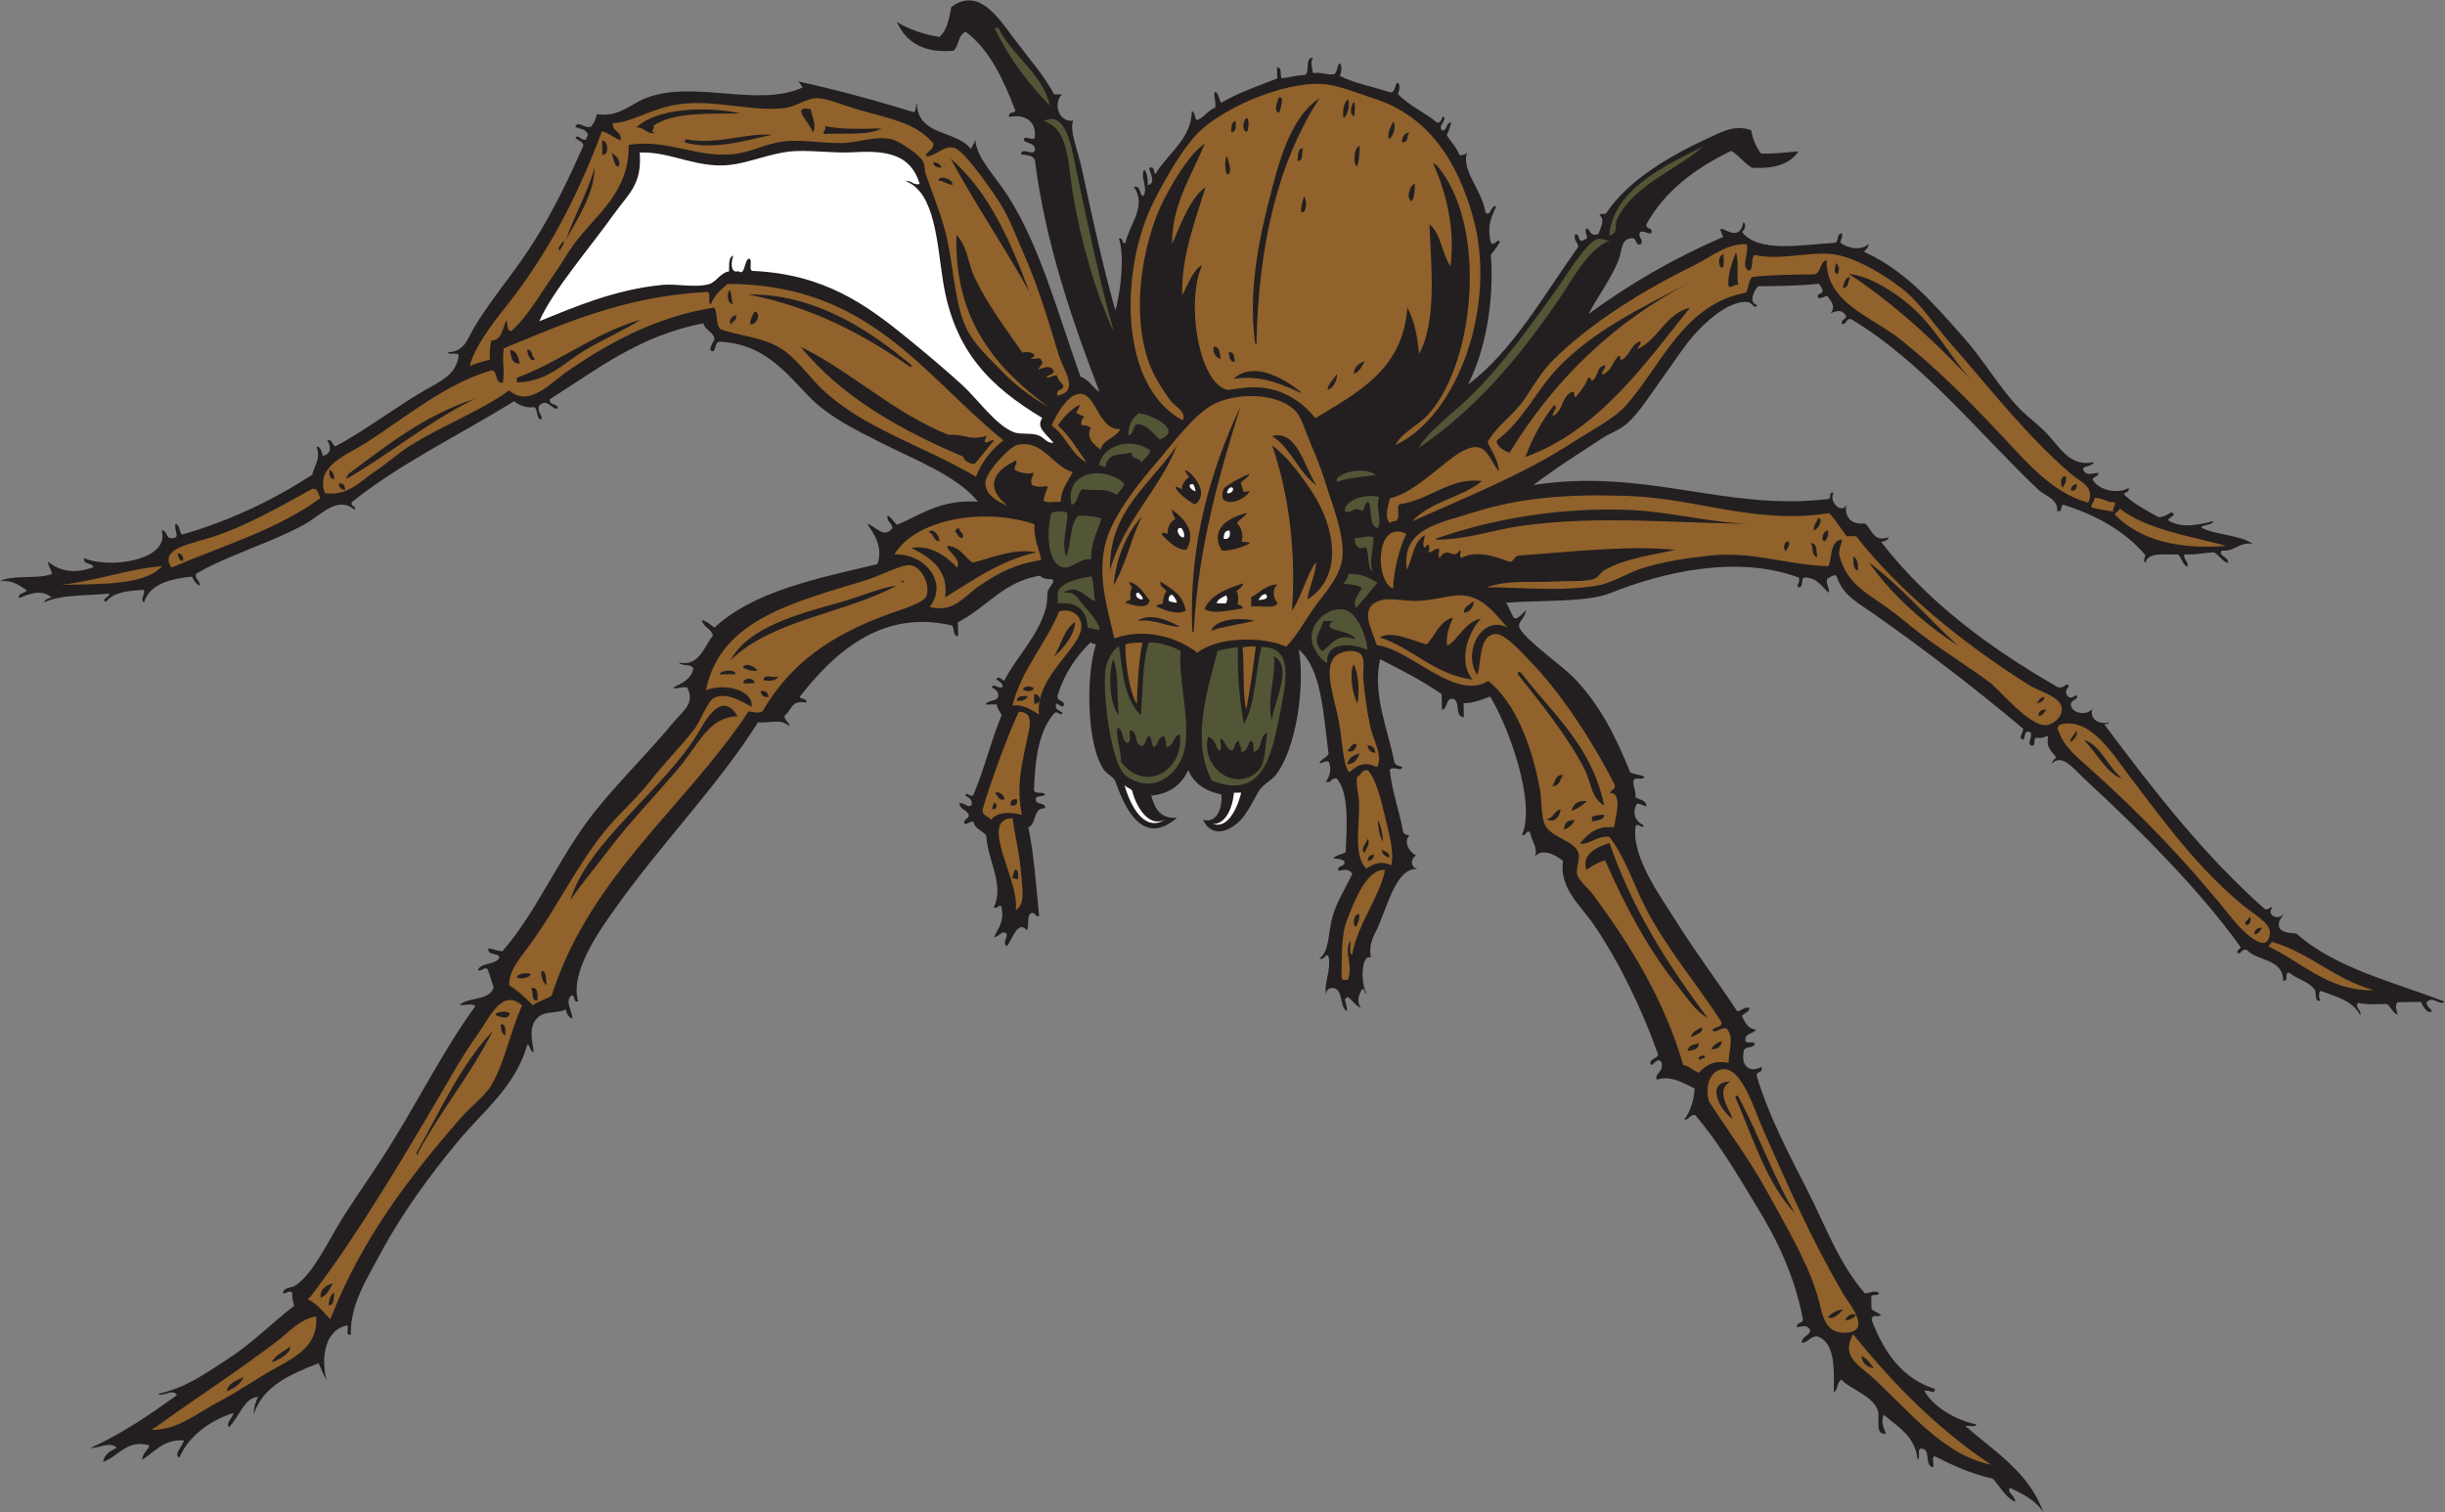
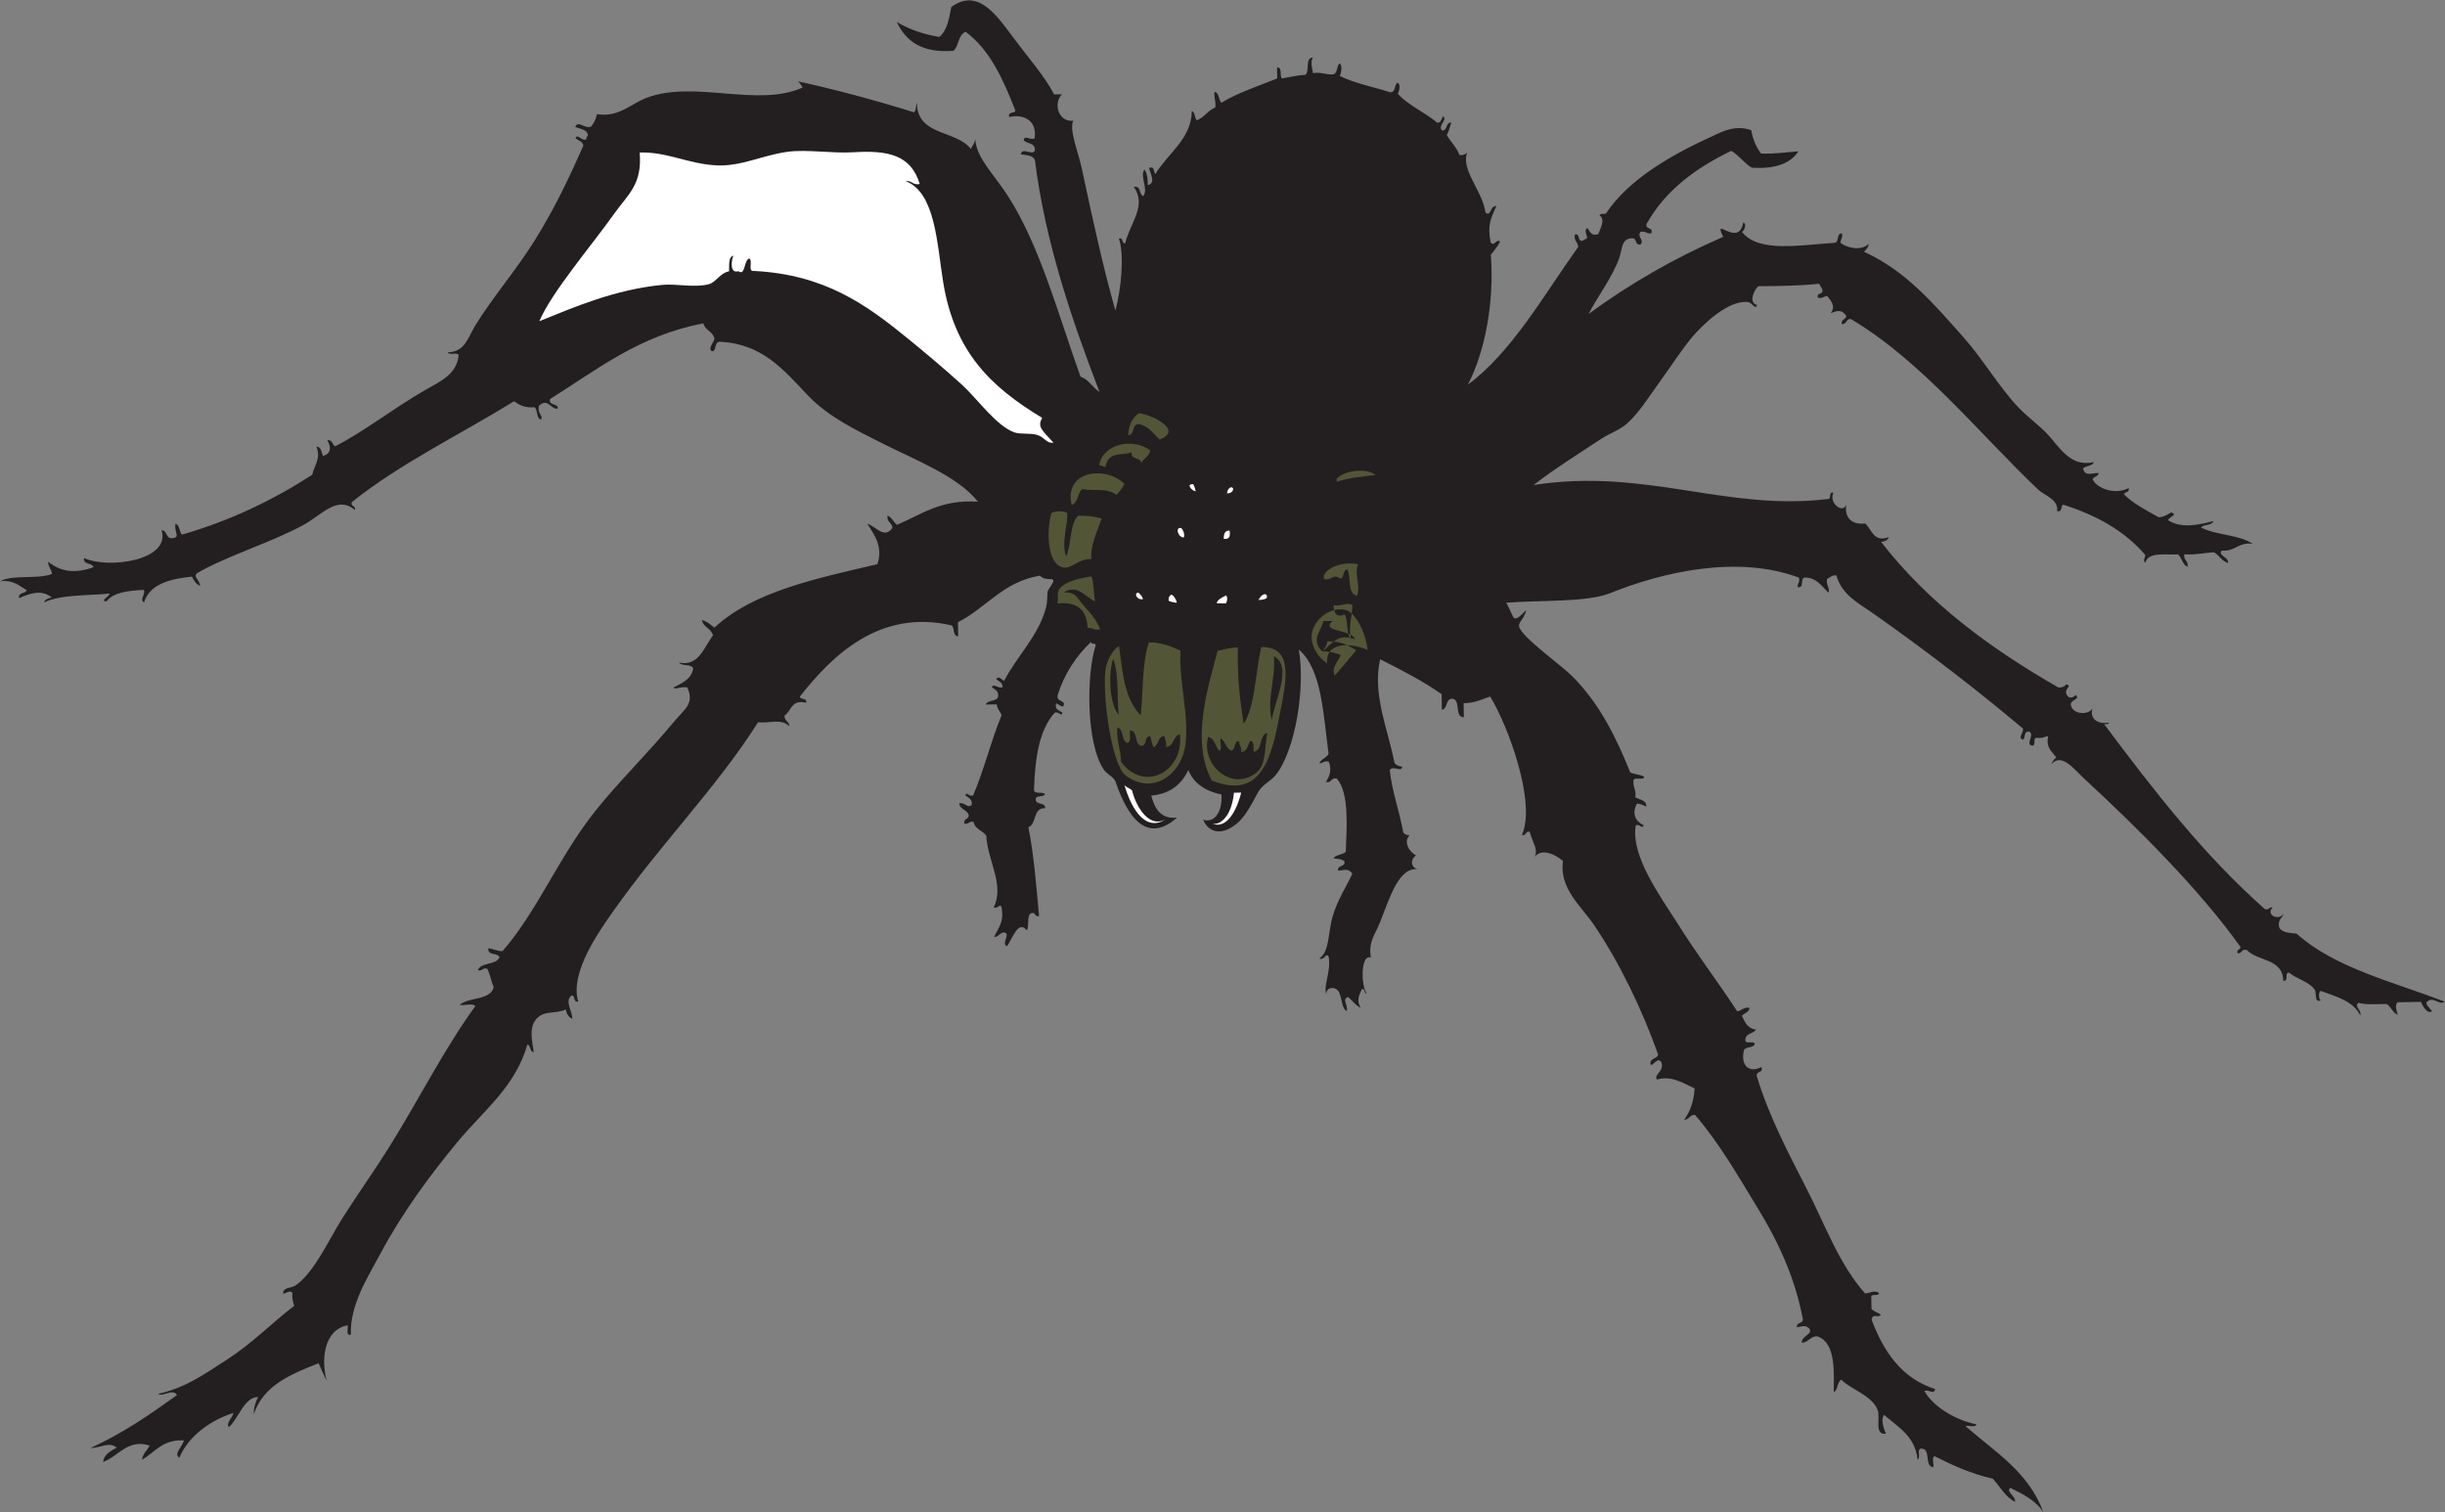
<svg xmlns="http://www.w3.org/2000/svg" viewBox="0 0 1001.907 619.693" height="619.693" width="1001.907" xml:space="preserve" id="svg2" version="1.1">
  <rect x="0" y="0" width="1001.907" height="619.693" fill="#808080" stroke="none" />
  <defs id="defs6" />
  <g transform="matrix(1.333,0,0,-1.333,0,619.693)" id="g10">
    <g transform="scale(0.1)" id="g12">
      <path id="path14" style="fill:#231f20;fill-opacity:1;fill-rule:evenodd;stroke:none" d="m 5359.16,3965.05 c 11.66,-4.16 2.48,-27.05 -4.36,-28.87 50.69,-66.26 185.18,-39.42 283.79,-33.89 16.84,1 5.37,29.45 23.54,29.17 3.69,-14.61 -4.63,-17.57 -4.34,-28.87 21.41,-17.29 65.49,-25.33 86.47,-3.43 -0.35,-12.27 -8.54,-16.94 -14.03,-24.22 128.83,-59.26 211.16,-156.24 306.63,-263.97 62.52,-70.51 110.44,-155.64 171.5,-218.1 25.16,-25.76 57.25,-49.42 82.79,-75.49 36.7,-37.46 71.72,-107.06 145.43,-88.9 -3.9,-13.53 -24.82,-10.61 -33.28,-19.74 6.84,-24.35 22.74,-14.9 48.22,-13.63 -1.34,-11.3 -14.68,-10.98 -18.88,-19.5 15.5,-31.43 73.51,-47.74 110.84,-27.05 4.45,-15.34 -12.29,-10.15 -14.1,-19.42 29.74,-29.46 68.94,-49.17 106.73,-70.32 17,0.88 27.19,8.32 38.17,15 22.93,-8.19 -6.96,-13.08 -9.22,-24.14 40.25,-25.88 91.93,-14.88 139.26,-2.59 -4.22,-14.82 -29.93,-8.82 -38.09,-19.8 46.15,-23.9 117.52,-21.79 159.22,-50.28 -45.51,6.29 -53.01,-24.26 -95.68,-20.72 -12.54,-16.5 21.19,-17.86 19.8,-38.09 -19.9,5.47 -27.05,24.1 -43.73,32.91 -30.86,-1.62 -56.15,-8.61 -91.11,-6.25 -2.8,-19.15 13,-19.1 10.21,-38.25 -16.27,5.97 -17.19,27.78 -29.41,37.94 -40.53,-1.68 -92.83,8.04 -100.39,-25.59 -9.14,8.99 -0.73,12.04 -0.39,23.99 -62.84,73.35 -149.46,122.14 -252.09,154.41 -9.73,-3.16 -0.96,-24.26 -18.89,-19.5 5.02,35.81 -38.91,47.51 -58.65,66.28 -181.08,172.14 -357.19,394.15 -574.81,523.73 -17.03,2.33 -11.52,-17.17 -28.55,-14.85 -2.52,15.03 12.71,12.88 14,24.23 -13.4,20.13 -25.56,17.84 -48.14,8.83 16.23,20.92 2.26,36.56 -10.43,52.64 -11.31,-0.07 -14.01,-8.49 -28.73,-5.25 -4.46,15.33 12.28,10.14 14.1,19.42 0.55,11.95 -7.77,14.74 -9.98,23.85 -58.34,-6.49 -122.52,-7.33 -187.11,-7.78 -12.36,-9.19 -32.23,-51.25 -3.89,-57.67 -6.83,-16.84 -14.1,7.74 -28.94,9.14 -61.27,5.81 -139.14,-70.15 -171.1,-108.33 -32.85,-39.25 -64.29,-88.73 -98.65,-135.99 -31.03,-42.67 -65.68,-98.89 -103.53,-131.25 -21.43,-18.32 -53.48,-29.44 -76.1,-44.41 -68.87,-45.6 -137.17,-87.71 -208.96,-142.54 343.43,53.3 590.7,-80.62 903.2,-43.26 15.2,-2.13 1.41,23.84 18.89,19.5 -15.78,-31.42 28.41,-65.11 39,-37.78 -4.24,-27.72 6.7,-62.29 58.52,-56.68 21.68,-21.01 26.3,-59.03 72.67,-42.05 -3.16,-9.53 -12.6,-13 -23.77,-14.78 144.83,-187.1 335.28,-327.08 544.77,-447.4 11.93,-0.54 19.88,2.79 23.85,9.98 20.91,-6.61 -4.89,-10.8 0.46,-28.8 4.26,-15.01 19.11,-15.55 28.87,-4.34 17.46,-14.18 -21.52,-13.49 -13.87,-33.83 8.17,-28 59.09,-28.17 67.27,-3.73 -13.36,-30.81 10.84,-54.25 48.77,-47.23 -0.7,-5.63 -8.69,-4.19 -14.34,-5.03 151.64,-202.82 306.31,-402.52 493.89,-568.22 13.63,-3.75 12.32,6.96 23.93,5.17 -22.66,-22.34 18.75,-43.38 33.9,-18.66 -4.18,-14.86 -19.65,-18.77 -13.71,-43.43 8.61,-15.47 31.31,-16.44 53.09,-18.34 117.09,-105.16 294.78,-147.75 454.59,-208.81 -11.92,-14.62 -36.02,18.01 -52.8,-0.84 -9.1,-5.02 9.77,-22.05 14.85,-28.57 -12.99,-11.5 -29.08,15.29 -34.04,28.26 -24.01,-0.38 -48.01,-0.76 -72,-1.14 -9.37,-9.6 -2.61,-27.47 0.61,-38.4 -16.19,6.06 -20.33,24.54 -34.12,33.07 -30.3,-0.36 -62.68,-2.9 -86.47,3.42 -15.21,-11.32 10.55,-21.23 5.39,-38.31 -21.81,44.13 -73.43,57.51 -121.19,74.88 -7.89,0.66 -7.4,-29.72 0.45,-28.8 -22.28,-9.1 -12.03,22.52 -19.73,33.29 -18.02,25.22 -56.05,32.57 -77.63,51.58 -17.27,2.54 0.33,-28.68 -18.81,-24.3 -1.09,68.79 -78.58,58.72 -111.91,94.22 -18.01,4.85 -13.5,-12.13 -28.64,-10.05 -3.71,13.04 9.38,9.81 9.28,19.35 -123.83,173.94 -314.63,364.66 -478.65,515.66 -34.14,31.44 -74.05,86.97 -106.27,41.52 7.07,7.33 8.26,20.34 18.83,24.3 -11.12,19.42 -33.27,27.46 -25.08,66.81 -11.23,-1.71 -17.89,-7.87 -33.52,-5.33 -15.15,2.07 -3.24,-22.06 -14.02,-24.23 -25.35,1.76 7.26,33.21 -10.27,43.03 -17.82,3.1 -11.7,-17 -18.83,-24.29 -18.52,3.93 0.54,19.29 -0.53,33.6 -137.75,115.99 -290.31,233.86 -451.99,348.06 -53.67,37.92 -104.22,61.41 -121.96,122.88 -15.13,2.06 -18.65,-7.13 -28.65,-10.06 -3.45,-19.82 7.76,-24.51 5.49,-43.12 -22.07,17.87 -34.43,45.76 -72.75,46.86 -17.39,-0.49 -0.59,-34.09 -23.54,-29.19 -0.29,11.31 8.05,14.27 4.34,28.88 -190.33,71.13 -421.04,16.28 -580.12,-47.62 -72.68,-29.19 -215.96,-21.03 -319.69,-29.59 5.06,-7.43 15.3,-32.8 23.09,-46.36 10.45,-8.05 27.28,13.59 38.2,23.84 -5.62,-30.62 -29.78,-37.7 -19.31,-56.96 20.11,-36.98 127.73,-112.97 161.77,-147.2 83.69,-84.16 134.16,-187.41 177.5,-294.82 12.56,-6.55 31.86,-6.15 43.42,-13.72 -2.81,-11.44 -29.55,0.29 -33.44,-10.12 -2.36,-21.95 8.99,-29.76 5.65,-52.72 12.67,-8.06 33.75,-7.43 34.04,-28.26 -9.02,3.68 -17.69,7.73 -28.94,9.14 -17.35,-31.35 -3.93,-55.09 20.27,-66.89 -3.87,-14.15 -12.19,6.05 -24.01,-0.39 -16.6,-93.94 78.23,-221.52 124.71,-295.65 67.23,-107.19 125.8,-181.86 186.8,-275.47 15.74,0.53 18.14,13.95 38.24,10.22 -1.72,-14.08 -16.17,-15.84 -23.61,-24.39 9.27,-19.7 17.89,-40.06 43.88,-42.5 -8.86,-13.46 -34.82,-10.37 -33.06,-34.13 2.19,-10.75 25.47,0.27 28.94,-9.14 -2.99,-14.43 -27.79,-7.71 -33.28,-19.74 -11.31,-46.51 14.94,-71.93 53.63,-51.95 6.9,-20.85 -18.41,-10.51 -13.94,-29.02 37.44,-124.02 97.6,-236.85 154.35,-348.001 55.94,-109.543 97.97,-228.242 177.9,-318.809 14.94,0.282 31.09,11.844 43.18,0.684 -1.08,-9.992 -21.06,-1.652 -23.85,-9.98 0.22,-12.793 0.41,-25.598 0.63,-38.399 7.36,-8.652 20.88,-10.957 29.1,-18.742 -10.57,-10.223 -25.41,6.809 -28.58,-14.852 37.58,-99.414 93.07,-180.351 195.41,-212.921 -4.55,-18.77 -16.52,-1.004 -33.51,-5.332 24.26,-44.883 90.39,-88.778 160.04,-103.075 -1.9,-10.761 -23.62,-2.316 -33.52,-5.332 89.28,-78.574 194.45,-140.734 239.45,-265.031 -23.06,36.367 -62.48,55.852 -102.01,75.195 -12.99,-13.73 17.19,-24.285 15.08,-42.969 -30.78,15.371 -46.05,46.758 -68.34,70.918 -66.97,15.41 -123.85,41.25 -178.71,69.171 -10.7,-2.238 -1.56,-23.683 -4.28,-33.671 -29.68,1.875 -4.76,60.117 -39.29,56.98 -11.35,-3.172 1.21,-29.52 -9.07,-33.738 -7.69,73.359 -60.68,99.968 -103,137.578 -11.51,-13.789 -0.28,-45.606 5.72,-57.52 -36.56,-6.418 -16.97,49.453 -25.16,71.61 -17.17,46.613 -83.53,63.703 -111.89,94.238 -13.4,-7.508 -10,-31.277 -23.4,-38.777 -0.14,55.281 8.89,152.187 -50.74,172.011 -22.87,0.118 -25.98,-18.937 -47.68,-19.961 -1.03,21.856 35.57,25.848 23.3,43.582 -11.27,12.012 -21.5,6.555 -38.47,4.192 -1.51,15.644 18.47,10.469 18.82,24.297 -25.31,133.281 -79.18,244.16 -139.88,343.418 -60.8,99.455 -117.15,198.325 -191.74,284.985 -17.24,0.95 -17.36,-14.68 -33.38,-14.93 18.07,25.05 29.77,56.23 32.07,96.53 -31.99,13.98 -71.32,41.41 -115.64,26.97 -11.13,16.64 22.6,23.43 13.57,53.02 -12.24,20.56 -29.59,-17.86 -33.53,-5.34 -2.21,19.49 20.19,15.1 23.55,29.18 -49.02,137.89 -119,283.94 -198.38,400.1 -38.18,55.87 -106.58,111.38 -94.31,195.32 -19.51,16.96 -64.3,41.53 -86.62,13.03 10.29,25.73 -5.43,39.09 -15.63,76.56 -14.82,3.34 -9,-13.32 -23.85,-9.98 44.89,101.55 -44.66,341 -97.96,425.71 -25.14,-8.75 -47.5,-20.16 -81.29,-20.5 0.23,-14.4 0.47,-28.8 0.68,-43.19 -29.55,0.37 -8.93,52.55 -34.51,57.05 -23.09,0.33 -13.85,-30.68 -33.05,-34.12 -0.25,15.99 -0.51,31.99 -0.76,47.98 -57.93,41.03 -123.42,74.24 -188.95,107.42 -25,-108.29 25.55,-219.94 43.44,-316.15 3.48,-9.43 13.01,-12.59 24.22,-14.02 -1.21,-18.91 -27.19,4.97 -38.24,-10.21 7.65,-70.15 29.86,-125.27 41.44,-191.36 3.27,-6.39 10.41,-8.78 19.36,-9.3 -20.24,-21.63 0.78,-52.5 20.19,-62.08 -19.92,-12.87 -16.34,-40.5 10.28,-43.05 -62.56,13.17 -90.86,-86.45 -122.19,-165.15 -14.2,-35.68 -35.31,-56.41 -27.11,-106.05 -29.94,13.09 -32.3,-81.47 -12.66,-110.61 -9.06,0.39 -3.57,15.81 -14.62,14.17 -10.47,-20.31 -16.59,-36.85 -3.89,-57.68 -16.54,7.3 -25.39,22.57 -38.93,32.99 -20.33,-6.51 0.86,-23.85 -4.1,-43.27 -23.55,14.71 -8.69,69.09 -44.35,71.31 -12.19,-0.78 -18.5,-7.29 -18.89,-19.51 -8.32,30.19 15.53,69.96 7.77,115.33 -8.57,15.45 -12.38,-12.66 -28.73,-5.25 32.46,22.46 25.71,77.51 41.16,130.27 14.82,50.66 42.77,91.33 60.33,130.58 -11.94,15.38 -20.35,12.23 -43.36,8.91 -4.08,19.71 22.85,9.38 18.75,29.1 -7.39,7.02 -21.19,7.4 -33.75,9.06 7.65,11.5 28.01,10.67 38.08,19.82 2.62,71.06 11.66,182 -27.57,225.18 -19.22,4.44 -14.22,-14.57 -33.44,-10.13 10.9,17.05 19.18,37.01 8.59,62.54 -14.71,3.24 -17.4,-5.18 -28.71,-5.25 5.31,13.75 22.4,16.1 28.34,29.25 -16.56,122.09 -20.41,259.83 -91.5,320.19 20.07,-113.03 -8.81,-306.89 -70.69,-385.17 -14.27,-18.05 -38.02,-28.09 -52.03,-48.83 -33.47,-61.12 -49.76,-95.99 -94.53,-117.96 -24.26,-11.9 -59.18,-11.67 -76.87,28.82 38.61,-11.81 59.73,30.59 56.37,77.7 -48.48,10.12 -84.62,32.98 -102.01,75.2 -20.34,-43.31 -54.78,-72.95 -113.96,-78.62 8.03,-27.87 22.36,-74.43 79.52,-67.57 -110.38,-97.43 -166.12,44.17 -190.67,113.81 -8.77,13.84 -25.56,20.72 -34.13,33.05 -54.56,78.55 -55.11,290.38 -25.3,383.66 -1.2,6.89 -14.34,1.44 -14.55,9.36 -45.92,-43.72 -81.93,-97.05 -102.99,-164.85 -1.77,-16.46 14.59,-14.19 19.57,-23.69 1.36,-21.06 -17.1,-0.8 -23.99,-0.39 -4.52,-20.91 10.94,-21.21 19.65,-28.49 -3.86,-14.14 -12.17,6.05 -24,-0.38 -47.9,-52.83 -60.31,-140.05 -63.45,-236.23 0.34,-15.91 27.2,-4.45 33.82,-13.87 -4.18,-10.13 -27.06,-2.14 -28.57,-14.85 -0.81,-20.36 30.07,-7.99 29.26,-28.34 -39.29,1.82 -24.95,-48.29 -51.88,-58.44 17.42,-84.45 24,-180.1 33.14,-273.11 -14.72,-3.81 -9.43,13.03 -24.15,9.22 -15.22,-7.29 -5.24,-39.02 -13.56,-53.01 -27.85,34.05 -44.89,-28.97 -61.62,-48.99 -14.34,8.17 2.36,25.61 -0.62,38.39 -15.13,13.28 -22.2,-9.91 -38.24,-10.2 11.1,27.05 31.81,44.79 22.55,91.56 -4.3,14.02 -11.98,-6.43 -24,-0.38 34.38,68.74 -19.32,145 -22.7,220.46 -11.05,16.25 -34.77,19.41 -39.08,42.59 -14.74,3.25 -13.99,-8.5 -28.73,-5.25 -2.5,15.03 12.73,12.88 14.02,24.22 -3.51,19.14 -27.16,17.49 -29.4,37.94 18.64,4.01 25.16,-17.35 38.47,-4.19 1.79,18.1 -10.49,21.7 -19.66,28.49 3.86,14.15 12.18,-6.05 24,0.38 33.44,77.87 54.68,167.55 87.3,246.21 -4.17,11.96 -13.45,18.65 -14.93,33.38 -11.2,-0.18 -22.4,-0.36 -33.59,-0.53 5.22,15.41 34.11,7.9 38.01,24.6 1.78,18.11 -10.49,21.7 -19.66,28.49 6.75,14.34 18.82,-6.03 33.6,0.54 -0.55,14.06 -11.25,17.65 -19.58,23.68 5.63,14.63 18.37,-3.09 24.07,-4.41 35.69,71.19 105.94,137.86 128.87,225.95 3.75,14.42 3.3,30.89 4.34,46.47 0.63,9.39 18.75,26.53 17.92,36.28 -2.41,9.07 -25.15,-2.7 -41.05,14.69 -113.95,-18.79 -164.47,-99.01 -252.16,-143.23 0.23,-14.39 0.46,-28.79 0.69,-43.19 -17.4,-0.08 -10.14,25.31 -19.73,33.29 -221.55,51.89 -368.12,-93.01 -466.98,-218.64 1.68,-11.27 22.79,-2.49 19.5,-18.9 -46.92,10.8 -44.92,-25.8 -66.59,-39.46 -0.94,-17.23 14.69,-17.35 14.93,-33.37 -24.43,26.14 -63.29,8.26 -96.21,12.88 -125.54,-199.09 -302.16,-377 -446.79,-583.17 -39.68,-56.56 -133.64,-186.95 -106.05,-275.33 -16.29,-3.8 -8.19,17.56 -19.5,18.9 -24.32,-15.85 1.9,-49.52 1.14,-71.99 -10.95,4.94 -17.66,14.28 -19.64,28.48 -29.89,-12.93 -60.42,-4.87 -81.29,-20.48 -36.46,-27.28 -22.18,-73.84 -17.45,-110.7 -12.98,1.24 -8.92,20.05 -19.57,23.7 -37.67,-131.34 -134.12,-201.97 -216.05,-301.07 -82.12,-99.34 -168.49,-216.035 -234.63,-339.774 -42.27,-79.074 -95.1,-159.804 -92.02,-251.093 -17.28,-4.825 -7,18.797 -10.06,28.64 -73.357,-14.375 -81.56,-105.332 -64.52,-169.043 -9.524,16.192 -16.2,35.313 -24.845,52.414 -85.472,-33.761 -169.867,-68.574 -199.128,-156.789 -0.039,22.09 5.976,38.321 13.558,53.028 -42.344,0.019 -59.668,-65.039 -89.734,-92.637 -10.91,10.879 11.449,29.621 13.703,43.418 -63.242,-19.082 -137.926,-67.996 -165.844,-137.051 -20.168,9.504 11.012,35.715 13.559,53.027 -66.242,2.735 -88.946,-36.699 -128.664,-59.656 2.3,19.824 16.258,28.36 23.308,43.574 -68.031,21.766 -97.312,-34.863 -143.218,-50.273 4.085,24.383 23.644,33.797 42.503,43.875 -24.644,19.727 -50.402,-1.219 -81.585,-1.297 98.847,44.434 183.078,103.027 266.25,162.656 -11.059,21.805 -45.075,-6.496 -57.668,3.875 86.14,20 136.078,56.887 209.574,104.153 81.078,52.129 135.922,110.769 208.578,166.531 -3.086,11.445 -7.25,21.789 -5.41,38.32 -5.063,13.438 -20.364,-1.648 -28.793,-0.457 0.359,20.371 25.39,16.024 38.011,24.61 58.024,39.402 103.085,142.129 145.505,208.73 48.75,76.551 99.27,147.329 140.62,213.469 95.59,152.87 171.33,305.54 266.71,436.29 -6.83,10.83 -33.44,1.26 -48.07,4.03 27.68,25.16 94.06,12.85 104.75,54.47 -7.66,18.13 -11.09,40.6 -20.12,57.29 -14.73,3.25 -13.98,-8.51 -28.71,-5.26 9.35,25.6 55.78,15.28 66.57,39.47 -4.48,16.5 -37.39,3.68 -34.05,28.26 15.5,-1.89 26.15,-8.78 43.35,-8.92 108.26,124.17 173.5,291.07 285.98,431.8 70.58,88.33 162.59,178.42 240.49,272.66 31.77,38.42 65.12,56.14 41.52,106.27 -19.2,3.83 -35.34,-7.73 -43.19,-0.69 26.08,14.11 55.67,24.83 61.47,58.59 -5.1,15.86 -35.04,6.11 -43.5,18.51 61.26,-13.13 77.03,48.77 104.29,83.27 -5.3,22.16 -29.63,24.69 -34.35,47.46 16.72,-3.88 26.86,-14.54 38.77,-23.39 119.31,111.25 312.59,150.85 500.97,195.18 18.93,55.44 -11.75,92.77 -30.78,124.33 25.46,-7.87 51.68,-47.89 77.01,-13.18 -0.8,17.05 -18.02,17.17 -15,38.17 13.59,-5.48 18.18,-20.27 29.25,-28.34 74.76,31.54 133.68,78.43 248.5,71.15 -59.46,76.83 -195.13,129.55 -290.86,177.81 -81.83,41.25 -168.98,82.38 -232.81,149.92 -75.11,79.47 -139.65,156.62 -266.63,163.78 -20.11,2.14 -12.83,-22.23 -23.54,-29.17 -21.35,1.35 2.85,28.8 4.19,38.47 -4.73,22.76 -29.06,25.29 -34.37,47.45 -197.97,-38.18 -327.46,-142.71 -471.55,-233.11 -3.81,-21.83 24.15,-10.84 24.46,-28.42 -19.26,-7.32 -29.9,34.26 -57.75,8.68 -7.25,-23.82 14.55,-32.32 5.48,-43.11 -14.81,4.21 -8.81,29.92 -19.8,38.09 -29.64,-2.96 -46.74,7.03 -62.7,18.2 -166.83,-103.01 -349.55,-190.64 -499.13,-310.36 -3.34,-14.83 13.32,-9.02 9.98,-23.85 -55.06,46.05 -102.22,-15.46 -157.697,-45.71 -101.855,-55.55 -236.015,-94.77 -328.871,-149.25 -10.515,-12.28 10.821,-21.27 10.211,-38.23 -11.961,5.54 -19.023,16.13 -24.453,28.41 -60.406,-6.24 -128.988,-19.73 -147.562,-79.15 -14.801,8.63 5.171,22.89 -0.614,38.39 -47.699,-2.62 -93.504,-7.08 -114.652,-35.42 -23.027,1.32 10.023,14.53 9.219,24.15 -69.203,-6.99 -150.032,-2.73 -201.192,-27.21 3.168,9.54 12.598,13.01 23.77,14.79 -31.676,26.46 -67.172,12.43 -100.785,-1.61 -3.102,18.76 19.547,12.57 23.613,24.38 -23.125,13.53 -41.27,32.2 -82.047,27.5 38.496,21 114.477,5.67 158.07,21.72 6.266,3.64 -11.289,23.78 -10.203,38.24 38.367,-30.51 80.977,-37.48 139.492,-16.99 -4.183,15.2 -31.812,6.2 -29.261,28.34 74.425,-34.28 266.98,-8.13 238.675,85.4 20.09,-0.39 10.77,-31.15 38.774,-23.38 17.273,3.34 -1.668,22.99 4.117,43.26 13.524,-3.91 10.606,-24.82 19.727,-33.29 151.55,43.79 282.39,107.64 400.332,183.99 6.832,29.93 27.168,48.98 13.019,86.62 14.899,-0.88 15.25,-16.79 19.66,-28.5 25.648,5.6 26.138,27.6 13.638,48.23 16.39,2.28 14.65,-14.15 24.3,-18.82 88.25,45.07 179.95,117.17 275.7,172.41 47.91,27.63 97.48,47.91 103.91,107.25 -3.19,11.36 -29.54,-1.21 -33.75,9.07 53.52,2 60.31,42.36 85.09,82.96 51.43,84.27 124.87,168.96 183.06,262.15 59.5,95.29 105.82,192.62 149.01,290.4 -2.19,14.01 -16.67,15.31 -24.38,23.61 7.98,14.13 17.64,-10.59 33.66,-4.26 -1.47,7.73 4.41,8.34 4.58,14.47 -4.34,16.66 -23.94,17.57 -38.78,23.39 8.08,22.09 26.61,-5.34 48,0.76 9,10.18 15.11,23.17 18.59,38.7 67.82,-10.23 102.96,31.56 152.81,50.43 146.49,55.48 341.98,-31 479.56,31.63 -4.9,6.32 -8.14,14.36 -14.7,18.97 108.16,-23.31 244.41,-59.89 356.75,-95.15 7.87,4.98 4.9,20.47 9.14,28.95 1.04,-103 121.31,-82.9 165.48,-141.39 5.17,9.16 11.7,17.01 13.93,29.03 3.92,-57.47 58.1,-108.41 98.73,-171.26 100.2,-154.94 155.52,-365.02 224.9,-558.09 26.07,-8.87 36.98,-33.38 58.36,-47.09 -83.1,216.68 -166.72,458.81 -198.54,712.15 -5.2,15.78 -25.67,15.78 -43.5,18.5 5.02,23.03 32.71,-3.99 43.03,10.29 3.52,26.39 -23.77,20.98 -34.12,33.06 3.35,17.56 15.33,-0.21 33.52,5.33 8.83,57.34 -36.39,75.75 -77.86,65.98 -5.34,17.77 16.03,9.67 18.89,19.5 -36.9,95.24 -77.82,186.33 -152.66,242.4 -23.87,-8.38 -20.34,-43.31 -37.48,-58.2 -94.31,-7.91 -146.54,27.61 -174.23,88.45 36.81,-22.17 79.99,-37.75 130.34,-45.94 24.15,19.14 30.19,55.81 36.94,91.8 83.09,61.7 142.1,-29 193.59,-97.74 52.73,-70.41 89.84,-110.09 122.73,-170.87 7.99,0.12 16,0.25 23.99,0.37 -27.74,-27.02 -11.17,-86.9 34.9,-81.05 -14.07,-26.67 15.31,-96.36 26.35,-148.39 30.58,-143.95 66.58,-308.27 102.93,-435.22 18.42,67.26 27.62,172.85 10.89,221 15.35,4.46 6.83,-15.72 19.43,-14.1 13.02,58.81 67.96,115.73 26.05,173.24 23.53,4.77 15.4,-23.12 29.25,-28.35 17.05,22.37 -11.55,60.9 3.5,81.67 8.46,-10.78 10.72,-27.96 10.37,-47.84 26.5,5.24 7.33,36.79 3.96,52.87 18.83,6.43 12.67,-12.94 19.5,-18.89 38.66,64.35 110.57,107.51 112.13,193.81 10.41,-3.89 8.09,-20.93 14.86,-28.57 23.79,8.47 33.64,30.41 56.99,39.31 3.6,20.06 -7.17,39.95 -0.77,47.99 13.53,-3.92 10.6,-24.82 19.73,-33.29 50.96,30.96 113.13,51.07 171.65,74.74 -0.2,11.19 -0.37,22.39 -0.55,33.59 17.42,1.73 6.82,-25.49 14.94,-33.36 24.2,3.32 45.41,9.57 71.84,10.74 14.69,10.97 -2.07,52.41 23.16,53.17 -7.85,-15.94 -2.36,-30.73 0.76,-47.99 26,4.08 38.97,-5.31 62.46,-3.81 13.4,4.35 9.81,25.15 18.68,33.9 9.96,-3.96 5.58,-33.33 0.6,-38.39 45.45,-23.01 103.11,-33.41 154.42,-50.35 19.29,-1.38 12.3,22.73 23.53,29.17 10.31,-2.84 4.98,-29.47 0.55,-33.59 33.49,-36.97 83.53,-56.86 121.42,-89.28 13.56,-0.54 11.82,13.75 18.89,19.5 13.15,-12.53 -18.26,-27.21 -4.1,-43.28 18.44,-0.53 9.98,24.99 28.42,24.46 -4.42,-13.05 -7.33,-27.55 -13.79,-38.63 12.36,-21.38 30.19,-37.1 39.37,-61.78 11.94,-0.52 19.89,2.8 23.85,9.98 -21.68,-55 46.09,-117.75 55.76,-186.34 17.6,-14.66 13.38,22.05 33.3,19.73 -15.6,-35.2 -28.61,-58.77 -17.44,-110.68 10.28,-17.59 20,14.89 28.79,0.45 -8.42,-13.89 -17.6,-27.05 -28.18,-38.85 10.9,-147.82 -17.89,-297.55 -70.47,-399.57 135.66,100.14 234.35,277.03 338.92,423.04 -0.5,15.72 -13.94,18.12 -10.21,38.24 18.28,4.24 6.03,-23.05 24.32,-18.81 3.86,0.97 4.7,4.88 9.51,4.95 11.62,4.1 -9.9,25.15 4.28,33.67 9.19,-8.38 9.64,-25.82 33.88,-18.67 5.57,16.07 23.13,45.6 3.89,57.68 1.39,6.53 11.95,4.17 19.12,5.09 70.59,107.14 206.29,183.61 332.23,240.52 24.45,11.05 66.4,34.17 114.96,16.22 5,-28.97 15.72,-52.05 29.94,-71.53 42.52,-1.81 77.21,3.97 115.1,6.63 -25.2,-38.59 -73.6,-54.72 -143.23,-50.28 -24.14,14.1 -39.08,37.69 -63.22,51.8 -109.47,-53.05 -202.89,-121.64 -260.45,-224.97 -3.9,-18.64 21.08,-7.51 14.85,-28.56 -15.1,-2.6 -17.09,8.38 -33.68,4.26 -11.19,-16.22 12.93,-23.27 0.61,-38.39 -17.95,-3.9 -10.74,18.17 -24.3,18.82 -35.99,0.48 -30.76,-31.47 -42.2,-63.09 -20.63,-57.02 -71.1,-124.8 -93.33,-169.5 125.02,91.55 262,171.51 413.89,237 -34.43,69.2 46.47,-36.4 61.72,44.19 v 0" />
      <path id="path16" style="fill:#ffffff;fill-opacity:1;fill-rule:evenodd;stroke:none" d="m 1657.91,3661.42 c 38.16,89.12 155.88,226.48 229.98,330.1 44.42,62.09 86.5,90.43 78.63,188.46 82.93,3.07 148.56,-35.03 235.85,-39.45 76.81,-3.9 140.03,31.25 220.16,41.9 57.3,7.62 135.91,-5.63 201.65,-1.59 103.59,6.35 175.88,-7.11 203.18,-97.59 -21.95,-4.78 -23.38,11.64 -43.35,8.91 91.52,-35.01 96.24,-192.1 115.34,-310.21 34.66,-214.25 145.69,-322.03 304.28,-417.61 -14.4,-26.71 -3.18,-35.5 34.81,-76.26 -20.72,-3.4 -26.95,16.02 -48.38,23.23 -22.3,7.51 -52.51,1.37 -72.13,8.46 -55.46,20.04 -112.87,102.65 -160.75,146.27 -57.82,52.66 -116.48,101.32 -165.47,141.38 -128.98,105.49 -257.08,197.55 -473.77,208.5 -20.71,-3.49 -2.1,33.6 -15.01,38.17 -16.29,-4.86 -11.43,-54.87 -32.98,-38.93 -27.93,-8.68 -21.4,36.56 -15.16,47.76 -16.81,-4.19 -12.46,-28.88 -13.64,-48.22 -26.38,-4.13 -40.35,-33.62 -61.79,-39.38 -44.97,-12.1 -98.99,2.12 -143.97,-2.29 -146.53,-14.38 -271.7,-69 -377.48,-111.61 v 0" />
      <path id="path18" style="fill:#ffffff;fill-opacity:1;fill-rule:evenodd;stroke:none" d="m 3868.67,2804.52 c 4.65,7.67 8.52,15.12 19.88,18.3 5.69,-1.77 7.56,-5.97 5.59,-12.07 -4.8,-3.98 -12.73,-5.96 -25.47,-6.23 z m -107.09,188.29 c 0.68,13.51 2.68,25.92 18.36,24.92 3.52,-18.91 -2.65,-28.32 -18.36,-24.92 z m 10.18,139.92 c 1.46,8.44 4.16,15.14 12.4,18.24 13.93,-0.65 4.02,-21.59 -12.4,-18.24 z m -104.04,27.75 c 4.68,-6.36 5.28,-12.59 8.21,-21.91 -12.88,1.6 -30.73,23.07 -8.21,21.91 z m -36.26,-134.99 c 6.18,-6.19 11.74,-21.56 7.31,-28.88 -17.85,0.18 -27.16,33.21 -7.31,28.88 z m -31.28,-205.08 c 4.63,2.72 17.45,-16.82 17.32,-23.75 -0.67,-2.31 -19.37,2.93 -23.63,4.14 -3.41,6.4 -0.81,15.22 6.31,19.61 z m -87.21,-13.59 c -20.29,-2.86 -27.79,21.72 -12.76,19.76 7.56,-6.56 14.41,-16.54 12.76,-19.76 z m 227.18,-12.27 c 2.34,10.12 13.8,16.77 29.46,24.19 4.59,-8.59 3.87,-15.96 -1.31,-25.01 -9.59,-0.16 -18.55,0.97 -28.15,0.82 v 0" />
-       <path id="path20" style="fill:#525637;fill-opacity:1;fill-rule:evenodd;stroke:none" d="m 4109.26,3167.5 c -0.04,3.2 -0.1,6.4 -0.14,9.59 21.21,24.96 91.21,35.06 119.83,11.51 -32.17,-3.96 -83.46,-7.92 -119.69,-21.1 z m 94.63,-516.96 c -28.68,15.78 -129.4,36.16 -124.18,-40.38 -31.23,18.63 -44.89,53.64 -47.33,71.09 -7.01,49.85 47.6,104.26 102.33,93 37.28,-8.88 66.72,-82.96 69.18,-123.71 z m -139.69,-3.89 c 28.42,18.04 45.25,58.65 100.76,36.87 -7.03,31.4 -109.28,21.63 -68.1,56.52 -9.59,-0.15 -19.2,-0.3 -28.79,-0.45 -5.41,-29.45 -40.22,-55.89 -3.87,-92.94 z m 65.02,207.49 c 6.48,6.03 14.43,17.09 16.37,30.65 40.5,1.16 63.79,-12.32 88.61,-27.35 -21.52,-26.39 -43.5,-52.37 -65.96,-77.85 -11.74,24.27 10.24,43.22 18.21,62.69 -12.04,7.09 -38.36,11.83 -57.23,11.86 z m 35.58,141.42 c 25.86,-3.51 39.16,10.35 57.6,0.91 -0.78,-38.18 -14.02,-69.23 -3.12,-105.66 -17.05,14.91 -8.93,55.83 -20.41,76.49 -23.44,-9.39 -33.97,1.77 -34.07,28.26 z m -30.09,81.13 c -0.04,3.2 -0.1,6.4 -0.16,9.6 12.58,30.93 67.62,43.99 105.06,35.27 -12.11,-31.74 9.24,-66.76 -3.26,-96.06 -30.82,5.59 -16.17,58.11 -30.1,81.13 -12.56,-3.59 -9.12,-22.67 -18.75,-29.1 -29.24,17.37 -27.3,-8.19 -52.79,-0.84 v 0" />
+       <path id="path20" style="fill:#525637;fill-opacity:1;fill-rule:evenodd;stroke:none" d="m 4109.26,3167.5 c -0.04,3.2 -0.1,6.4 -0.14,9.59 21.21,24.96 91.21,35.06 119.83,11.51 -32.17,-3.96 -83.46,-7.92 -119.69,-21.1 z m 94.63,-516.96 c -28.68,15.78 -129.4,36.16 -124.18,-40.38 -31.23,18.63 -44.89,53.64 -47.33,71.09 -7.01,49.85 47.6,104.26 102.33,93 37.28,-8.88 66.72,-82.96 69.18,-123.71 z m -139.69,-3.89 c 28.42,18.04 45.25,58.65 100.76,36.87 -7.03,31.4 -109.28,21.63 -68.1,56.52 -9.59,-0.15 -19.2,-0.3 -28.79,-0.45 -5.41,-29.45 -40.22,-55.89 -3.87,-92.94 z c 6.48,6.03 14.43,17.09 16.37,30.65 40.5,1.16 63.79,-12.32 88.61,-27.35 -21.52,-26.39 -43.5,-52.37 -65.96,-77.85 -11.74,24.27 10.24,43.22 18.21,62.69 -12.04,7.09 -38.36,11.83 -57.23,11.86 z m 35.58,141.42 c 25.86,-3.51 39.16,10.35 57.6,0.91 -0.78,-38.18 -14.02,-69.23 -3.12,-105.66 -17.05,14.91 -8.93,55.83 -20.41,76.49 -23.44,-9.39 -33.97,1.77 -34.07,28.26 z m -30.09,81.13 c -0.04,3.2 -0.1,6.4 -0.16,9.6 12.58,30.93 67.62,43.99 105.06,35.27 -12.11,-31.74 9.24,-66.76 -3.26,-96.06 -30.82,5.59 -16.17,58.11 -30.1,81.13 -12.56,-3.59 -9.12,-22.67 -18.75,-29.1 -29.24,17.37 -27.3,-8.19 -52.79,-0.84 v 0" />
      <path id="path22" style="fill:#525637;fill-opacity:1;fill-rule:evenodd;stroke:none" d="m 3468.51,3310.94 c 0.84,32.26 13.01,53.54 32.53,67.72 44.99,-5.38 136.7,-54.55 63.68,-80.6 -19.7,17.06 -32.79,40.95 -63.15,47 -23.9,1.11 -11.45,-33.01 -33.06,-34.12 z m -217.42,-517.12 c 3.29,21.39 -4.39,33.52 8.24,47.62 14.33,15.98 43.7,27.65 96.06,35.65 7.83,-21.19 6.19,-52.15 10.81,-76.64 -30.71,13.59 -53.39,53.84 -96.44,27.27 13.05,-0.75 25.99,2.24 42.37,-15.77 24.75,-36.25 52.68,-53.59 69.84,-97.66 -18.02,-3.98 -23.03,5.48 -38.47,4.19 -2.25,54.59 -31.14,81.66 -92.41,75.34 z m -18.81,278.13 c 13.83,6.45 33.95,6.76 47.99,0.76 4.62,-31.26 -19.37,-90.68 -2.67,-134.45 16.58,37.5 10.03,97.4 36.42,125.39 27.21,0.46 51.07,-2.56 72.14,-8.45 -11.8,-40.56 -32.98,-72.02 -31.61,-125.32 -39.21,2.83 -58.63,-30.3 -86.01,-25.37 -50.02,9.01 -52.1,113.17 -36.26,167.44 z m 224.2,89.98 c -5.06,-14.02 -14.98,-23.3 -23.47,-33.98 -36.32,23.34 -69.56,9.78 -105.89,17.52 -15.85,-11.43 -11.63,-42.29 -32.84,-48.52 -24.58,104.73 102.72,121.4 162.2,64.98 z m -77.71,56.37 c 10.96,66.12 103.51,86.43 157.69,45.71 -4.42,-17.77 -20.64,-24.11 -28.18,-38.85 -1.28,19.81 -32.61,8.61 -29.33,33.14 -31.75,-10.69 -71.28,4.09 -80.91,-44.5 -8.6,-0.74 -10.22,5.72 -19.27,4.5 v 0" />
-       <path id="path24" style="fill:#525637;fill-opacity:1;fill-rule:evenodd;stroke:none" d="m 3059.86,4557.4 c -0.41,12.27 3.47,5.91 9.52,4.96 42.72,-86.07 138.35,-143.26 157.39,-237.54 -65.52,67.32 -123.16,142.78 -166.91,232.58 z M 4362.03,3272.32 c 17.33,40.98 111.74,112.73 155.94,156.1 99.33,97.46 173.94,201.6 263.65,325.83 29.49,40.83 95.74,154.02 131.88,160.52 11.01,1.98 30.25,-9.61 38.47,-4.19 -68.71,-23.07 -117.69,-121.09 -165,-189.85 -121.64,-176.79 -253.61,-331.58 -424.94,-448.41 z m 584.9,652.58 c 11.76,147.81 191.57,223.88 288.5,273.41 -84.51,-73.74 -215.84,-119.17 -265.25,-225.04 -8.09,-17.33 6.73,-42.32 -23.25,-48.37 z m -1738.59,351.62 c 72.72,36.18 87.7,-92.55 103.45,-166.37 34.85,-163.37 74.18,-350.07 113.29,-483.06 -52.35,108.06 -100.44,270.08 -126.77,425.23 -15.95,93.97 -11.74,201.61 -89.97,224.2 v 0" />
-       <path id="path26" style="fill:#91622b;fill-opacity:1;fill-rule:evenodd;stroke:none" d="m 187.402,2850.76 c 107.676,12.52 214.141,50.53 311.121,57.75 -55.679,-63.14 -210.543,-53.67 -311.121,-57.75 z M 4273.28,3117.3 c 78.81,16.31 169.61,119.92 228.09,147.64 67.97,32.21 72.89,-24.12 106.66,-65.51 -2.95,39.22 -22.7,61.13 -35.06,90.65 28.94,51.13 80.08,82.63 113.14,131.42 27.03,39.9 52.66,85.07 89.28,121.42 112.83,112.05 274.77,213.09 432.25,290.11 51.75,25.31 101.97,69.06 162.18,64.98 6.57,-37.23 -19.33,-65.81 6.1,-81.51 16.95,5.63 4.53,39.71 18.44,48.3 79.68,-16.26 153.86,8.7 230.37,3.66 71.75,-4.73 169.68,-65.74 222.52,-106.88 54.74,-42.63 96.91,-109.27 146.66,-165.69 122.2,-138.62 234.25,-285.76 376.11,-406.87 23.46,-20.04 72.28,-36.84 49.36,-85.64 -109.34,30.58 -184.03,119.11 -257.58,197.54 -100.08,106.75 -201,209.38 -316.84,302.21 -58.51,46.89 -133.12,79.17 -179.63,126.76 -28.12,28.76 -51.35,65.06 -49.9,119.21 -22.4,-5.06 -15.9,-38.15 -37.72,-43.8 -66.03,-0.6 -132.16,-1.12 -191.89,-7.85 -10.37,-11.99 -10.12,-34.29 -18.44,-48.29 -192.05,-34.97 -260.64,-224.67 -368.94,-346.71 -36.72,-41.4 -115.2,-81.83 -170.94,-117.93 -144.37,-93.48 -311.19,-159.97 -485.88,-238.14 51.99,59.88 152.64,72.66 214.06,123.41 -95.15,13.99 -158.22,-57.06 -253.3,-71.24 -11.81,-7.44 3.62,-41.29 -8.83,-48.14 -2.85,-6.7 -18.47,-1.02 -19.04,-9.9 -21.56,13.04 -6.25,59.37 -1.23,76.79 z m 770.04,482.69 c -31.31,-9.05 -32.42,-47.35 -61.48,-58.58 -0.84,5.63 0.6,13.63 -5.02,14.32 -19.98,-16.89 -22.78,-50.42 -51.9,-58.43 -1.46,14.03 10.63,14.91 9.14,28.95 -27.67,-3.11 -19.67,-40.81 -42.42,-48.69 -0.64,5.85 -1.62,11.35 -9.75,9.45 -7.98,-23.78 -23.55,-40.2 -37.48,-58.21 -11.48,-2.08 2.31,21.91 -14.62,14.17 -29.16,-14.28 -25.71,-60.16 -56.45,-72.9 -2.91,12.72 19.36,24.75 4.26,33.67 -36.78,-46.28 -66,-99.88 -88.67,-159.82 223.71,81 365.31,282.46 506.36,459.3 -77.03,-19.89 -95.39,-96.62 -161.19,-127.38 1.92,9.17 10.14,12.22 9.22,24.15 z m -253.14,-80.83 c -67.86,-70.8 -108.07,-163.87 -188.48,-223.82 0.06,-3.21 0.1,-6.41 0.16,-9.6 8.8,-13.66 21.34,-23.48 38.84,-28.19 135.65,221.45 316.43,399.15 553.38,522.45 -147.87,-76.48 -295.51,-147.73 -403.9,-260.84 z m 504,305.64 c 7.91,8.09 3.36,28.24 4.1,43.27 -17.73,-7.43 -17.62,-36.44 -4.1,-43.27 z m 20.12,-57.28 c 14.72,-3.25 13.98,8.5 28.71,5.25 -5.31,41.13 3.77,67.64 -6.41,100.71 -11.42,-28.95 -28.63,-75.34 -22.3,-105.96 z m 335.41,38.93 c 4.88,14 5.78,23.15 -5.33,33.51 -2.39,-10.51 -11.12,-31.22 5.33,-33.51 z m 38.55,-8.99 c -18.05,-1.43 -18.4,-19.98 -23.46,-33.98 20.1,-0.58 15.2,23.08 23.46,33.98 z m 369.87,-315.77 c -62.62,71.78 -114.79,169.27 -190.92,232.2 -49.44,40.87 -120.57,86.61 -183.91,93.09 138.81,-90.87 271.72,-213.82 374.83,-325.29 z M 6350.9,3183.9 c -17.91,5.94 -18.63,-28.72 -9.08,-33.74 3.86,10.44 12.16,16.56 9.08,33.74 z m 33.96,-23.45 c -12.2,-0.79 -18.49,-7.29 -18.88,-19.5 16.13,-3.05 17.42,8.32 18.88,19.5 z M 5653.83,2942.4 c -1.39,20.26 6.91,31.12 8.85,48.15 -38.19,-3.96 -29.48,-53.37 -41.9,-82.28 -132.42,4.36 -230.47,46.8 -365.37,32.61 -71.39,-7.51 -139.59,-18.72 -201.03,-36.8 -49.75,-14.64 -94.09,-46.6 -143.15,-55.08 -113.91,-19.69 -233.22,-5.5 -340.76,-5.41 65.92,23.62 141.46,13.48 210.94,17.74 37.59,2.31 85.91,-1.06 115.11,6.63 16.35,4.31 23.21,21 37.93,29.42 60.59,34.55 145.59,45.34 215.06,61.01 -143.4,15.26 -321.29,-6.47 -479.78,-17.22 -15.3,-0.92 -13.97,-17.97 -28.48,-19.65 -48.87,19.19 -106.07,36.02 -149.02,12.03 -10.67,9.82 3.96,15.58 -5.18,23.92 -19.41,-34.37 -36.27,17.41 -62.01,-24.99 -5.63,15.04 -0.61,10.86 -0.45,28.8 -17.62,2.88 -18.26,-10.68 -33.46,-10.14 6.37,17.51 0.98,34.09 -9.82,14.25 -12.48,6.4 -1.52,29.39 -0.61,38.4 -35.82,-18.86 -37.85,-70.45 -55.91,-106.5 -17.27,124.9 92.36,141.01 203.63,176.05 146.27,46.05 290.88,57.49 479.26,50.82 210.07,-7.43 390.25,-88.6 615.31,-52.63 20.39,-21.22 35.76,-47.62 53.92,-71.15 9.61,0.16 19.2,0.3 28.81,0.46 136.99,-174.85 328.34,-329.2 530.53,-457.23 37.13,-23.52 101.02,-35.5 102.01,-75.19 0.59,-24.46 -26.89,-47.04 -47.24,-48.76 -52.62,-4.43 -142.07,106.82 -174.91,131.64 -59.57,45.01 -139.02,93.4 -213.61,150.22 -32.32,24.63 -65.88,54.17 -102.09,80 -69.53,49.59 -121.7,72.7 -146.58,160.88 z m 91.58,-22.55 c 71.15,-102.15 177.34,-194.17 272.87,-254.9 -92.32,83.56 -172.34,179.82 -272.87,254.9 z m -1067.52,112.66 c 241.76,33.27 473.24,7.21 705.59,6.41 -118.69,0.83 -242.89,36.43 -370.34,42.13 -219.33,9.79 -429.64,-29.2 -593.88,-86.25 -2.93,-0.32 -5.69,-0.8 -4.73,-4.88 100.31,0.54 174.47,30.37 263.36,42.59 z m 821.68,-49.35 c -16.25,5.84 -19.45,-24.66 -9.14,-28.95 2.6,10.08 11.68,13.89 9.14,28.95 z m 87.15,-46.62 c -3.58,17.45 0.37,42.66 -19.88,42.89 7.67,-13.23 1.64,-40.59 19.88,-42.89 z m 2.89,120.06 c -3.87,-13.58 -15.2,-19.94 -13.79,-38.63 13.22,3.63 30.9,34.74 13.79,38.63 z m 20.35,-71.69 c 6.23,8.14 12.46,16.28 9.06,33.75 -14.35,-0.7 -24.53,-32.55 -9.06,-33.75 z m 102.23,-89.59 c -0.16,19.35 -1.96,37 -15.08,42.97 1.19,-18.29 -2.13,-41.21 15.08,-42.97 z m 572.65,-389.34 c -14.06,-0.56 -17.63,-11.26 -23.69,-19.59 11.35,3.18 22.25,6.81 23.69,19.59 z m 5.41,-38.32 c -15.66,0.99 -23,-6.07 -23.69,-19.58 14.08,0.55 17.66,11.25 23.69,19.58 z m 683.68,-728.44 c 1.58,6.34 8.32,7.69 9.35,14.55 119.47,-34.39 193.05,-116.16 314.42,-148.62 -137.27,-5.1 -221.96,86.33 -323.77,134.07 z m -472.35,1327.07 c 1.25,9.8 12.83,9.61 14.08,19.42 83.68,-64.84 211.94,-83.66 328.27,-114.8 -149.69,-12.52 -266.7,19.17 -342.35,95.38 z m -72.38,22.85 c -1.47,14.03 10.62,14.92 9.14,28.95 26.41,1.24 36.6,-14.27 62.62,-13.41 3.73,-14.62 -8.05,-14.25 -4.34,-28.87 -21.87,5.05 -46.91,6.85 -67.42,13.33 z m -99.79,-668.87 c 94.5,29.57 166,-90.69 218.58,-159.75 108.61,-142.67 211.85,-285.73 356.83,-402.38 21.35,-17.18 74.77,-47.73 73.21,-75.65 -4.44,-79.35 -90,10.45 -111,36.64 -138.53,172.86 -281.82,324.53 -449.16,472.93 -45.6,40.43 -76.25,66.12 -93.1,118.54 0.86,3.89 4.74,4.86 4.64,9.67 z m 53.11,-18.36 c -4.96,-12.52 -17.07,-18.12 -18.67,-33.9 11.79,3.02 26.85,27.18 18.67,33.9 z m 141.54,-146.57 c -42.18,32.9 -69.49,107.1 -117.09,118.16 37.05,-38.2 71.6,-104.93 117.09,-118.16 z m 381.6,-450 c 11.68,-2.89 17.62,23.16 9.22,24.15 -1.93,-11.18 -20.99,-13.18 -9.22,-24.15 z m 48.15,-8.82 c -15.67,0.99 -23.01,-6.07 -23.69,-19.59 14.06,0.55 17.63,11.25 23.69,19.59 z M 5696.68,547.578 c 122.77,-152.937 259.41,-291.562 424.04,-401.308 -148.01,28.867 -259.12,173.644 -369.18,272.57 -39.25,35.281 -92.24,60.828 -54.86,128.738 z m 64.08,-104.59 c -11.76,13.879 -20.9,30.481 -39,37.785 3.51,-22.382 16.52,-34.972 39,-37.785 z m -507.54,822.442 c -13.61,45.51 5.8,92.99 41.68,96.67 59.92,6.16 96.66,-121.55 122.87,-180.47 83.15,-186.806 144.22,-331.376 248.13,-509.724 17.05,-29.258 95.8,-120.265 1.91,-119.98 -64.76,0.195 -65.6,66.914 -83.57,123.484 -32.72,102.969 -95.59,206.621 -148.87,304.875 -54.74,100.965 -121.97,190.585 -177.19,275.625 -2.16,3.32 -3.67,5.23 -4.96,9.52 z m 72.91,-56.45 c -11.91,35.93 -54.22,87.38 -6.62,115.11 -78.12,-0.86 -34.02,-86.27 6.62,-115.11 z m 191.82,-289.789 c -66.21,110.509 -111.45,242.689 -173.69,357.289 -0.14,4.84 -8.5,5.9 -9.59,-0.15 54.35,-126.02 96.01,-265.11 183.28,-357.139 z m 148.71,-295.273 c -21.19,-3.098 -37.11,-11.309 -47.6,-24.758 16.35,-8.691 36.78,13.008 47.6,24.758 z m 38.71,-18.586 c -12.05,10.285 -28.49,-3.828 -33.38,-14.93 16.14,0.118 25.3,7.012 33.38,14.93 z M 4323.03,3007.67 c -21.98,-46.24 -39.77,-117.1 -40.53,-168.66 -58.16,25.54 -52.75,215.51 40.53,168.66 z m 311.81,-287.88 c -81.52,41.04 -139.43,-78.68 -93.69,-145.51 14.4,30.77 1.29,120.91 55.61,125.7 30.29,2.68 88.14,-64.06 116.7,-94.16 97.97,-103.22 192.17,-254.24 250.72,-370.46 2.52,-15.03 -12.72,-12.89 -14.02,-24.23 37.83,0.72 17.38,-70.29 11.29,-105.43 -57.49,5.28 -80.69,-22.66 -104.83,-49.67 26,-6.68 51.97,24.38 90.88,20.64 50.1,-66.25 73.11,-143.65 109.02,-214.29 64.16,-126.22 157.5,-234.45 236.1,-356.29 0.72,-18.04 -23.89,-11.54 -28.42,-24.46 9.57,-12.01 23.91,11.17 43.1,5.49 25.06,-25.5 7.15,-66.22 6.49,-105.52 -43.46,8.28 -69.53,-5.79 -90.72,-30.24 -18.62,5.18 -27.66,20.25 -48.38,23.23 -58.56,199.24 -159.06,364.28 -277.17,523.67 -17.29,23.33 -44.43,43.63 -48.98,61.63 -4.85,19.2 9.82,47.84 3.73,67.27 -11.74,37.43 -82.93,46.58 -102.15,84.79 -13.62,27.05 -9.85,76.05 -16.16,110.15 -24.58,132.78 -73.63,265.19 -158.92,333.52 -100.86,-64.01 -241.93,100.04 -342.58,109.77 -13.77,47.65 -61.52,119.49 16.99,139.49 24.5,6.25 76.39,-5.36 115.26,-2.97 49.22,3.02 99.2,19.54 134.16,16.54 69.47,-5.97 110.52,-75.01 135.97,-98.66 z m -107.87,-160.13 c -46.91,57.01 -12.81,146.69 25.82,187.63 -50.43,-9.45 -73.65,-70.37 -104.27,-83.27 -4.83,39.32 9.49,60.12 17.81,86.7 -42.42,-12.47 -53.83,-54.96 -80.29,-82.89 -40.16,9.37 -104.4,44.52 -144.36,21.71 103.95,-34.17 164.37,-113.25 285.29,-129.88 z m 1,240.04 c -10.55,-10.27 -27.15,-14.67 -28.26,-34.05 19.2,-1.07 35.13,25.53 28.26,34.05 z m 344.26,-517.79 c 18.86,-36.88 18.47,-85.91 59.35,-109.48 -38.44,184.73 -160.19,283.42 -256.13,408.79 -6.06,0.96 -9.92,7.32 -9.51,-4.96 71.93,-90.06 154.84,-193.74 206.29,-294.35 z m -74.89,-121.21 c -20.35,-3.9 -20.46,-27.43 -42.73,-29.48 22.36,-14.52 41.82,8.15 42.73,29.48 z m 7.93,105.74 c -24.96,2.13 -23.82,-21.03 -33.06,-34.14 23.81,-1 22.67,22.15 33.06,34.14 z m 35.8,-138.65 c -22.28,1.12 -33.04,-8.94 -33.14,-29.33 15.72,5.25 26.48,15.31 33.14,29.33 z m 37.48,58.21 c -29.37,3.24 -42.34,-9.4 -47.53,-29.56 19.96,5.86 33.49,17.97 47.53,29.56 z m 55.69,-181.55 c 60,-138.04 135.19,-278.82 222.15,-385.32 29.39,-35.97 54.47,-78.15 92.79,-99.33 -119.18,159.89 -229.34,329.12 -301.37,537.68 -36.97,-11.49 -87.97,-34.45 -70.7,-82.73 16.31,12.55 35.37,22.44 57.13,29.7 z m -2.21,139.18 c -16.52,1.85 -26.87,-2.31 -38.32,-5.4 0.08,-4.8 0.16,-9.6 0.24,-14.4 15.72,3.67 36.07,2.85 38.08,19.8 z m 289.57,-701.08 c -13.83,-5.5 -32.36,-6.46 -33.2,-24.53 16.37,3.05 34.9,3.99 33.2,24.53 z m 8.85,48.15 c -13.34,-7.57 -28.24,-13.6 -33.15,-29.33 13.87,4.09 44.32,16.64 33.15,29.33 z m 11.03,-91.04 c -6.25,12.25 -29.08,-3.71 -14.23,-9.82 -0.06,7.91 13.26,2.89 14.23,9.82 z m 52.04,48.84 c -14.97,-4.41 -26.31,-12.32 -33.21,-24.54 21.29,-1.72 30.26,8.49 33.21,24.54 z m -1088.56,832.41 c 27.4,-30.25 40.63,-92.89 55.24,-152.75 11.85,-48.56 25.84,-102.05 16.6,-138.95 -30.06,13.95 -54.38,5.55 -76.62,-10.82 -41.23,42.62 -19.57,130.07 -22.48,206.07 -1,25.94 -10.2,51.5 -6.02,76.71 13.87,3.89 12.07,22.95 33.28,19.74 z m -1.44,-211.25 c -2.54,-11.99 -23.52,-30.41 -8.91,-43.35 3.07,11.46 21.19,32.65 8.91,43.35 z m 19.96,-47.7 c -12.21,-0.78 -18.5,-7.27 -18.89,-19.5 12.21,0.78 18.5,7.29 18.89,19.5 z m 12.87,96.22 c 1.05,-12.02 2.24,-35.68 15.31,-57.36 -1.05,34.24 -17.66,84.22 -15.31,57.36 z m 35.27,-105.04 c 0.1,16.34 -14.39,17.64 -24.37,23.61 2.34,-13.85 10.46,-21.72 24.37,-23.61 z m -13.79,-38.64 c -17.01,-84.45 -82.91,-162.14 -101.46,-260.84 -10.98,4.93 -2.31,30.14 -5.49,43.12 -21.72,-34.83 11.39,-75.2 -7.7,-120.14 -4.78,-0.08 -9.59,-0.14 -14.39,-0.22 -0.98,3.87 -4.88,4.71 -4.94,9.52 2.07,58.63 -2.27,124.14 16.44,173.08 25.96,67.87 63.62,160.02 117.54,155.48 z m -88.44,-174.21 c 4.09,11.79 10.86,20.98 8.99,38.54 -18.36,2.3 -22.15,-39.12 -8.99,-38.54 z m 64.22,490.67 c -42.75,17.91 -56.66,6.75 -86.17,-15.77 -20.19,25.38 -19.76,89.6 -31.23,153.12 -13.22,73.21 -45.7,154.49 -17.52,196.55 15.16,22.63 67.97,32 86.23,10.97 11.99,-13.81 4.34,-52.88 5.94,-71.91 3.83,-45.33 10.86,-100.37 21.56,-148.49 10.16,-45.59 39.44,-89.45 21.19,-124.47 z m -53.49,42.36 c -17.87,-6.31 -35.74,-12.62 -37.85,-34.21 22.24,2.07 31.38,16.86 37.85,34.21 z m -10.04,28.64 c -18.75,2.41 -16.58,-15.44 -28.5,-19.66 12.37,-10.59 29.22,3.13 28.5,19.66 z m 2.81,124.87 c 7.25,31.93 3.16,94.26 -11.5,119.83 -14.12,-26.45 -3.87,-93.39 11.5,-119.83 z m 55.24,-152.75 c -1.18,15.06 -9.3,22.93 -24.38,23.62 2.32,-13.85 10.45,-21.72 24.38,-23.62 z m 177.61,1812.65 c 36.56,-83.82 68.91,-193.84 53.03,-316 -26.37,37.82 -28.69,100.45 -64.45,128.6 4.84,-127.85 23.73,-296.36 -32.05,-398.96 -4.32,55.71 -15.45,104.38 -35.9,143.44 -13.3,-191.87 -153.17,-261.15 -282.62,-340.53 -16.56,20.63 -36.52,40.2 -60.82,56.34 -89.79,59.64 -171.68,33.22 -209.39,30.58 -89.72,20.17 -128.69,274.06 -78.09,382.81 -24.46,-7.87 -44.92,-60.42 -60.95,-92.18 -4.14,119.01 40.51,231.68 71.53,332.37 -44.84,-29.04 -76.1,-112.13 -102.84,-174.45 -1.99,118.49 61.72,214.29 100.7,308.84 -45.7,-31.99 -86.39,-98.1 -122.19,-165.16 -74.51,-139.62 -117.65,-401.81 -24.67,-562.07 13.51,-23.29 28.65,-47.15 44.26,-66.5 12.16,-15.07 47,-31.07 34.51,-57.06 -198.42,105.88 -193.87,467.12 -87.54,675.5 41.19,80.74 94.94,172.81 145.35,218.33 75.6,68.29 247.8,145.07 367.43,140.25 49.92,-2 112.51,-28.92 163.92,-45.4 164.2,-52.62 254.55,-189.24 303.44,-364.82 74.74,-268.43 -45.76,-609.5 -238.52,-699.88 19.5,39.83 69.55,58.04 104.07,97.67 144.51,165.84 177.55,586.82 21.48,763.63 -4.08,-0.95 -4.57,1.8 -4.88,4.73 -1.6,-0.02 -3.21,-0.06 -4.81,-0.08 z m -652.93,-600.85 c -3.67,15.72 -2.85,36.08 -19.81,38.09 -8.12,-11.94 2.88,-36.75 19.81,-38.09 z m 43.34,-8.91 c -2.87,13.28 -0.04,32.47 -19.65,28.49 4.87,-11.24 2.04,-30.42 19.65,-28.49 z m -23.53,575.7 c 19.22,3.38 1.33,44.71 -0.92,57.59 -7.33,-11.12 -6.77,-46.71 0.92,-57.59 z m 231.52,-673.21 c -43.63,37.22 -147.69,105.4 -211.95,44.64 96.64,15.19 163.32,-26.54 211.95,-44.64 z m -205.33,836.84 c -15.14,-1.07 -12.72,-19.19 -13.87,-33.82 16.37,-0.1 13.95,18.01 13.87,33.82 z m 34.14,-33.06 c 5.41,6.17 9.04,38 -0.68,43.2 -9.4,-5.51 -16.92,-39.96 0.68,-43.2 z m 79.45,-166.76 c -37.32,-143.26 -76.09,-304.02 -54.84,-476.13 1.13,-3.71 0.27,-9.46 4.96,-9.52 5.86,309.35 68.12,564.06 194.39,756.78 -77.83,-50.93 -115.7,-160.56 -144.51,-271.13 z m 20.41,225.96 c 2.21,10.02 17.78,48.33 -0.76,47.99 -3.07,-9.18 -20.33,-45.84 0.76,-47.99 z m 73.75,-109.24 c -19.9,0.37 -14.22,-24.05 -18.59,-38.71 21.82,-2.21 10.78,27.37 18.59,38.71 z m 2.37,-148.79 c -4.97,-14.09 -10.32,-27.82 -8.85,-48.14 18.69,-2.12 17.87,39.08 8.85,48.14 z m 99.88,-545.68 c -8.83,-16.64 -24.86,-26.32 -28.05,-48.45 19.04,3.76 33.3,36.87 28.05,48.45 z m 34.57,845.46 c -12.01,-11.99 -16.66,-31.12 -13.48,-57.82 14.12,6.94 21.76,44.85 13.48,57.82 z m 51.21,-805.69 c -17.15,-7.02 -31.62,-16.62 -32.99,-38.93 17.46,6.71 25.63,22.42 32.99,38.93 z m -31.17,753.2 c 0.86,7.19 3.49,36.61 -0.69,43.19 -9.39,-5.5 -16.89,-39.95 0.69,-43.19 z m 7.24,-153.5 c 4.71,-0.39 10.53,43.13 8.6,62.54 -20.04,-8.36 -17.89,-61.78 -8.6,-62.54 z m 99.48,83.19 c 13.02,6.47 22.79,40.69 13.57,53.02 -9.14,-12.01 -20.41,-40.53 -13.57,-53.02 z m 62.09,20.18 c -16.49,-1.36 -20.69,-14.61 -23.54,-29.18 22.44,-4.41 15.16,19.97 23.54,29.18 z m 8.16,-211.09 c 7.46,13.25 9.38,31.87 8.75,52.94 -15.31,-1.25 -28.57,-48.42 -8.75,-52.94 z M 3954.1,2660.97 c -75.27,33.74 -214.85,29.14 -273.34,-18.75 -58.03,46.1 -160.01,78.68 -255.13,43.96 -20.89,92.64 -51.94,185.93 -28.58,287.58 17.44,75.83 86.31,169.12 145.05,237.53 64.36,74.96 127.22,163.1 188.93,195.03 72.68,37.61 203.36,35.36 254.83,-24.76 15.7,-18.35 30.06,-65.67 44.78,-100.1 15.4,-35.93 29.91,-72.18 40.08,-104.98 21.74,-70.08 60.47,-164.72 56.53,-234.33 -3.36,-59.26 -47.43,-107.17 -79.22,-150.07 -34.53,-46.58 -59.85,-96.56 -93.93,-131.11 z m -336.28,618.73 c -76.87,-116.13 -210.81,-202.17 -205.15,-382.5 41.71,150.2 157.44,253.87 205.15,382.5 z m -106.95,-217.72 c -47.85,-52.88 -78.23,-122.69 -87.83,-212.63 38.13,62.29 54.14,146.03 87.83,212.63 z m 23.31,-258.86 c -18.8,21.24 -30.8,49.5 -63.3,56.6 0.74,-4.76 3.35,-9.51 9.84,-16.67 -6.75,-7.64 -6.9,-22.59 -5.11,-37.71 -7.19,-2.88 -16.03,-4.78 -15.48,-9.7 19.7,-5.48 68.02,-23.99 74.05,7.48 z m 92.48,-80.15 c -29.35,14.9 -89.67,45.49 -129.88,17.14 53.19,7.71 96.23,-20.93 129.88,-17.14 z m 18.44,48.3 c -7.57,49.1 -44.18,68.21 -78.24,89.97 -1.02,-18.94 15.02,-19.45 19.1,-31.38 -8.17,-7.95 -10.45,-23.48 -11.52,-35.66 -2.69,-5.32 -17.65,-0.93 -19.15,-9.9 21.6,-9.64 60.17,-27.57 89.81,-13.03 z m 1.83,187.26 c 10.37,16.79 13.9,37.65 10.66,53.79 -6.2,30.82 -33.05,54.49 -55.84,70.31 0.55,-6.95 4.84,-18.05 11.65,-29.15 -10.71,-5.94 -24.59,-18.38 -23.85,-43.99 -2.96,-3.69 -18,8.84 -17.8,-4.67 19.14,-17.63 40.19,-45 75.18,-46.29 z m 8.17,223.01 c -12.25,-7.33 -23.29,-24.32 -21.35,-33.97 1.6,-7.96 -21.73,11.52 -19.71,1.58 6.03,-15.42 43.15,-44.05 59.47,-50.99 17.92,12.05 22.54,32.72 15.63,52.3 -8.88,25.2 -35.29,53.27 -46.1,52.84 0.94,-7.09 9.28,-13.26 12.06,-21.76 z m 10.19,-472.36 c 0.35,-5.04 6.22,-3.67 4.73,4.88 13.94,257.42 82.16,487.46 142.75,683.96 -88.07,-188.8 -159.8,-418.55 -147.48,-688.84 z m 155.04,69.49 c 0.74,9.32 -11.87,9.5 -16.35,13.21 5.2,15.38 1.14,32.08 -2.24,40.79 8.69,4.96 18.89,14.06 19.65,23.01 -49.36,-16.78 -98.43,-33.82 -118.77,-78.69 25.49,-18.73 86.03,-2.33 117.71,1.68 z m 36.49,-37.64 c -47.82,10.08 -118.4,5.58 -133.93,-30.93 40.86,13.97 90.65,19.3 133.93,30.93 z m -100.19,215.21 c 31.91,-0.98 66.79,12.51 85.44,21.8 -0.84,5.5 -20.12,3.94 -25.49,5.76 5.84,13.13 2.76,41.65 -13.83,55.87 4.77,12.71 24.83,19.51 29.59,32.22 -34.64,-8.32 -75.41,-26.58 -85.98,-58.51 -5.16,-15.59 -4.27,-36.76 10.27,-57.14 z m 3.04,157.69 c 23.36,-21.63 73.77,4.77 81.85,25.83 -6.75,-1.18 -17.48,-4.24 -19.12,-2.27 -2.83,6.94 -3.16,18.49 -8.06,24.42 3.14,12.7 23.79,16.23 25.7,30.11 -27.95,-11.24 -53.83,-27.08 -69.51,-37.3 -12.36,-8.06 -14.95,-23.62 -10.86,-40.79 z m 168.3,-318.96 c -13.36,10.78 -18.87,43.89 -0.92,57.59 -38.44,-2.15 -54.26,-26.2 -80.98,-39.69 0.14,-9.6 0.3,-19.2 0.45,-28.8 25.8,4.95 71.12,-9.03 81.45,10.9 z m 43.57,-23.31 c 30.86,44.13 43.15,106.27 74.42,150 -2.89,-44.44 -20.78,-74.37 -26.96,-115.64 109.09,67.36 88.87,217.33 13.93,331.46 -38.89,59.22 -82.62,114.1 -122.27,142.07 53.17,-152.89 73.83,-335.23 60.88,-507.89 z m 75.49,385.25 c -36.78,53.25 -59.14,172.89 -136.83,151.44 59.12,-36.53 80.52,-112 136.83,-151.44 z m -602.83,172.84 c -13.99,-27.39 -52.52,-31.02 -61.4,-63.38 -16.15,13.72 -46.24,35.27 -29.86,66.74 -6.03,6.78 -16.65,8.82 -28.95,9.14 -0.91,11.9 2.16,19.95 9.22,24.14 -5.98,6.84 -18.44,6.99 -24.23,14.02 1.92,9.17 10.15,12.22 9.22,24.14 -27.95,-15.45 -48.85,-37.72 -66.19,-63.45 35.84,-31.3 60.03,-74.6 88.21,-113.81 -48,25.25 -64.09,83.44 -107.41,113.51 16.39,38.15 52.22,99.75 89.65,97.43 48.61,-3 54.88,-112.46 121.74,-108.48 z m -332.13,-850.18 c 29.69,114.57 102.03,187.85 144.2,290.32 46.91,10.04 67.97,-19.64 67.96,-46.92 -0.03,-66.49 -143.78,-154.76 -130.11,-270.9 -24.26,15.16 -50.73,33.13 -82.05,27.5 z m 47.54,29.56 c -15.82,-0.44 -34,1.43 -33.38,-14.93 17.11,-0.81 28.72,3.69 33.38,14.93 z m 18.81,24.3 c -6.57,6.45 -33.65,8.62 -33.52,-5.33 12.36,-4.17 27.33,-7.35 33.52,5.33 z m 0.31,-19.2 c 0.15,-9.6 0.3,-19.19 0.45,-28.79 24.75,-1.72 21.28,31.78 -0.45,28.79 z m 126.07,222.83 c -34.38,-23.39 -42.69,-72.06 -65.51,-106.65 30.34,24.55 65.32,68.5 65.51,106.65 z m -192.04,-603.12 c 6.03,-49.14 22.94,-115.13 26.81,-177.2 2.12,-33.83 14.32,-88.24 -17.51,-105.89 15.25,88.13 -117.16,279.29 -9.3,283.09 z m 17.37,-186.95 c -0.27,12.73 2.21,28.3 -10.06,28.65 -4.78,-6.39 -4.42,-17.78 -9.21,-24.16 6.51,-1.4 9.27,-6.68 19.27,-4.49 z m 167.35,1250.81 c -13.51,-29.43 -35.48,-50.68 -36.94,-91.79 -17.66,1.28 -42.43,-4.77 -52.87,3.95 3.35,15.67 8.21,29.85 13.71,43.43 -16.38,2.29 -23.91,-5.25 -48.07,4.04 -9.55,16.78 1.9,21.5 4.19,38.47 -12.12,-4.05 -38.71,-3.72 -57.75,8.68 -3.71,14.63 8.06,14.25 4.35,28.88 -70.76,-32.02 -98.22,-82.61 -26.59,-139.65 -36.01,16.15 -68.58,34.78 -68.33,70.93 0.21,32.06 74.01,111.28 98.95,116.78 77.48,17.11 108.88,-67.9 169.35,-83.72 z m -165.91,-737.12 c 50.84,0.6 31.99,-53.79 25.37,-86.01 -14.89,-72.43 -33.87,-141.43 -15.54,-230.67 -25.61,6.55 -72.85,13.4 -95.76,-15.93 0.13,10.43 -30.37,12.25 -24.53,33.21 22.5,80.6 76.94,226.81 110.46,299.4 z m -77.16,-279.66 c 1.22,-9.07 -5.25,-10.68 -4.5,-19.28 16.42,-3.35 18.43,18.63 4.5,19.28 z m 33.44,10.13 c 0.79,14.15 -21.96,28.94 -29.1,18.74 9.89,-6.05 9.1,-23.13 29.1,-18.74 z m 38.39,0.61 c -15.06,1.99 -21.36,-4.51 -18.89,-19.5 15.06,-1.99 21.36,4.51 18.89,19.5 z m -376.8,752.51 c 59.82,103.48 264.47,147.98 430.58,93.25 -2.57,-46.55 13.63,-73.73 20.95,-110.08 -81.68,-13 -128.86,-38.11 -190.76,-79.84 -48.44,-32.66 -75.75,-82.64 -152.59,-64.83 59.89,75.9 -16.74,166.76 -108.18,161.5 z m 155.72,-131.95 c 86.85,52.91 166.98,112.32 281.03,138.89 -70.78,13.11 -137.3,-17.98 -196.32,-31.92 -26.17,16.88 -37.37,49.23 -77.63,51.56 -4.7,-14.8 46.03,-40.09 29.87,-66.73 -30.84,33.24 -82.01,71.42 -140.18,60.18 56.41,-27.78 116.23,-67.55 103.23,-151.98 z m -17.15,172.56 c -0.41,17.67 -18.33,42.57 -34.05,28.26 17.41,-3.18 14.15,-27.67 34.05,-28.26 z m 71.85,10.74 c 4.84,18.01 -12.15,13.49 -10.06,28.64 -3.2,-0.05 -6.4,-0.1 -9.6,-0.15 0.09,-4.82 -3.8,-5.77 -4.65,-9.68 9.65,-4.67 7.91,-21.1 24.31,-18.81 z m -649.45,-519.19 c 5.82,53.1 -85.5,72.67 -140.02,50.58 42.56,219.98 279.93,272.34 493.88,339.1 40.54,12.64 107.99,48.42 133.7,45.33 37.26,-4.49 62.88,-63.75 49.51,-95.23 -9.32,-21.98 -74.19,-40 -114.34,-54.62 -178.61,-65.09 -302.02,-150.22 -388.9,-299.03 -15.34,-8.04 -25.96,-2.7 -43.19,-0.67 -196.1,-296.77 -485.97,-502.7 -605.4,-873.73 -16.98,-11.91 -41.38,-16.62 -57.13,-29.71 -22.79,22 -45.04,44.57 -72.99,61.25 -4.21,46.06 41.85,93.8 74.58,140.4 75.68,107.73 134.02,226.81 215.59,329.86 41.54,52.48 97.63,100.09 141.54,155.87 46.41,58.96 97.44,110.57 136.67,160.6 19.18,24.46 41.21,87.42 60.87,96.97 38.57,18.75 83.36,-9.81 115.63,-26.97 z m -678.22,-822.07 c -6.48,3.9 -41.24,4.96 -43.03,-10.29 8.34,-5.73 38.38,-2.19 43.03,10.29 z m 20.5,-81.28 c -0.72,18.77 3.04,42.17 -19.81,38.08 8.16,-11.08 -1.92,-41 19.81,-38.08 z m 28.03,48.44 c -4.24,15.14 1.29,40.37 -15.08,42.97 -5.55,-6.04 1.9,-40.08 15.08,-42.97 z m 463.01,770.66 c -103.02,-168.98 -339.76,-336.47 -390.34,-510.27 33.33,49.12 80.31,104.98 122.27,160.37 66.42,87.65 146.76,167.76 216.8,253.07 57.49,70.01 88.34,149.81 175.22,151.6 -51.17,83.83 -101.39,-17.79 -123.95,-54.77 z m 117.09,184.28 c 1.16,17.17 -48.79,12.17 -47.99,-0.77 16,0.26 31.99,0.51 47.99,0.77 z m 494.95,271.9 c -46.11,-4.62 -109.91,-33.38 -172.02,-50.74 -131.37,-36.72 -283.32,-76.55 -338.01,-178.19 129.84,125.29 346.65,141.79 510.03,228.93 z m -436.9,-299.79 c 1.08,18.99 -35.26,18.41 -33.59,-0.52 11.2,0.17 22.4,0.35 33.59,0.52 z m 9,38.56 c -2.07,11.72 -41.78,28.24 -43.36,8.91 12.53,-4.95 23.73,-11.28 43.36,-8.91 z m 34.88,-81.06 c -1.11,13.48 -8.67,20.32 -24.3,18.81 1.12,-13.48 8.68,-20.31 24.3,-18.81 z m 27.81,62.85 c -13.22,-4.53 -45.21,9.15 -43.04,-10.29 6.48,-3.9 41.23,-4.96 43.04,10.29 z m 384.25,289.34 c 18.88,5.86 -19.05,5.26 0,0 z m -1330.74,665.35 c 12.45,55.06 68.76,129.8 112.29,184.2 125,156.19 221.75,341.56 293.9,537.54 23.21,-5.31 36.41,-20.96 58.05,-27.89 3.24,29.37 -25.95,25.25 -24.84,52.42 74.4,5.48 126.84,54.23 229.46,61.25 101.79,6.96 205.54,-25.55 297.87,-14.47 34.7,4.17 66.9,28.18 95.53,30.32 29.1,2.18 73.55,-17.46 120.52,-31.69 99.6,-30.17 186.72,-41 241.72,-106.57 2.94,-23.33 -18.78,-22.76 -23.39,-38.78 23.81,-8.34 52.79,31.64 86.01,25.37 29.54,-5.57 101.39,-109.63 127.15,-146.79 42.93,-61.97 58.97,-112.25 89.29,-181.01 41.92,-95.09 70.35,-188.38 105.66,-305.56 16.62,-55.15 66.61,-114.83 -2.74,-129.66 -6.23,21.79 16.59,15.43 18.74,29.1 -5.36,12.36 -17.63,17.57 -19.73,33.29 -15.18,2.11 -16.81,-8.92 -33.52,-5.33 6.02,8.34 22.75,6.31 23.69,19.58 -11.22,19.3 -29.27,9.66 -48.07,4.03 3.79,10.15 19.47,19.03 9.14,28.95 -2.24,10.7 -23.68,1.57 -33.67,4.27 28.82,9.91 2.66,25.43 -24.3,18.82 -50.12,72.54 -107.68,147.48 -147.72,232.87 -19.36,41.31 -20.45,92.93 -54.85,128.75 -8.05,-266.05 126.77,-413.28 282.03,-528.38 -54.56,31.44 -100.77,66.24 -140.94,108.17 -36.31,37.92 -88.06,83.32 -112.6,137.43 -30.56,67.41 -36.93,162.49 -51.87,244.01 -15.67,85.41 -46.94,155.94 -70.78,224.5 -5.41,15.54 -1.36,29.51 -10.28,43.04 -13.29,20.15 -69.67,59.64 -97.06,65.67 -48.12,10.59 -103.49,-11.17 -148.63,-11.96 -72.08,-1.28 -137.21,14.91 -201.65,1.6 -45.42,-9.39 -85.55,-30.5 -133.85,-35.74 -112.09,-12.14 -204.7,47.66 -322.09,28.49 2.52,-148.04 -101.94,-214.54 -167.98,-305.11 -21.72,-29.78 -39.59,-62.04 -60.94,-92.18 -43.68,-61.66 -79.74,-128.53 -131.64,-174.91 -15.63,0.13 -10.59,21.59 -14.93,33.37 -12.91,-23.73 -12.07,-60.77 -47,-63.16 -2.98,-17.58 -6.15,-35 -3.89,-57.67 -21.33,-6.11 -42.86,-12.03 -62.09,-20.18 z m 286.74,383.8 c -1.83,-8.12 -22.27,-21.93 -9.14,-28.95 0.87,9.06 18.85,25.25 9.14,28.95 z m 97.21,227.17 c -21.55,-78.37 -67.14,-158.62 -87.68,-222.22 35.07,65.27 86.7,139.67 87.68,222.22 z m 22.7,81.97 c 0.23,-14.4 0.46,-28.8 0.68,-43.19 22.82,-3.75 17.93,46.35 -0.68,43.19 z m 49.28,-80.83 c 12.31,17.48 -6.97,36.07 -19.88,42.89 6.26,-14.67 5.8,-36.29 19.88,-42.89 z m 113.52,107.42 c -19.59,-1.76 0.7,6.66 -5.11,19.12 66.05,44.87 181.02,35.63 268.23,37.87 -105.81,22.99 -258.35,16.95 -320.95,-43.5 24.52,4 39.06,-27.76 57.83,-13.49 z m 360.18,-8.68 c -82.83,6.7 -167.21,-32.08 -263.82,-13.8 -3.72,-1.11 -5.51,-4.1 -4.64,-9.66 91.11,-25.15 189.26,7.49 268.46,23.46 z m 124.71,6.79 c 13.6,22.79 -3.45,50.08 -5.95,71.91 -67.2,13.53 1.22,-44.9 5.95,-71.91 z m 211.02,12.95 c -61.63,-1.83 -122.99,-3.38 -172.93,6.85 4.18,-13.5 -6.57,-12.54 -4.42,-24.07 61.16,3.76 136.44,-6.16 177.35,17.22 z m 184.36,-121.89 c -1.86,12.72 -12.86,16 -24.3,18.82 -0.46,-15.1 12.56,-16.29 24.3,-18.82 z m 34.44,-52.26 c 2.9,18.21 -40.88,32.81 -43.43,13.71 17.66,-1.28 26.74,-11.42 43.43,-13.71 z m 235.63,-327.5 c -58.63,159 -125.97,309 -241.73,409.01 76.09,-140.96 164.32,-269.39 241.73,-409.01 z m 4.94,-9.52 c 14.82,-12.87 -13.33,14.39 0,0 z M 1511.49,3510.27 c 21.09,-2.62 7.41,-41.13 34.21,-37.86 6.94,31.5 -3.13,66.19 3.12,105.67 187.02,77.15 369.2,159 621.33,173.09 20.71,3.49 2.11,-33.6 15.01,-38.17 10.11,28.02 30.96,45.62 51.8,63.23 436.96,-0.96 601.96,-282.68 847.75,-481 -37.33,-28.42 -65.88,-65.35 -84.64,-111.75 -165.24,97.95 -343.69,146.11 -474.76,270.89 -39.17,37.29 -80.43,98.54 -131.64,127.52 -54.03,30.59 -120.2,34.4 -178.49,54.78 -18.09,19.77 -6.86,50.48 -20.27,66.88 -172.83,-27.96 -313.39,-102.09 -448.17,-194.34 -53.94,-36.91 -120.2,-114.78 -181.46,-60.49 -90.96,-65.54 -205.88,-107.36 -309.3,-172.93 -29.04,-18.43 -62.48,-48.58 -99.64,-73.6 -52.98,-35.66 -85.83,-77.93 -157.313,-69.71 -31.211,83.98 66.403,116.75 127.143,155.65 117.3,75.1 247.56,184.31 385.32,222.14 z m -484.35,-334.13 c 0,14.63 -4.75,24.36 -14.85,28.57 0.32,-14.3 0.01,-29.25 14.85,-28.57 z m 34.13,-33.06 c -1.83,11.12 -3.46,22.44 -19.5,18.89 0.78,-12.2 7.28,-18.5 19.5,-18.89 z m 398.8,279.97 c -156.65,-51.45 -271.11,-143.76 -389.96,-231.83 -0.17,-6.14 -6.05,-6.74 -4.57,-14.47 135.14,78.57 251.19,175.66 394.53,246.3 z m 137.51,107.79 c -3.53,20.74 -9.15,39.34 -29.48,42.73 2.3,-22 5.17,-43.43 29.48,-42.73 z m 200.96,41.6 c 61.06,36.19 115.62,58.77 171.33,93.94 -145.01,-42.24 -244.48,-128.61 -381.2,-178.88 0.07,-4.8 0.15,-9.6 0.22,-14.4 95.94,2.46 144.97,61 209.65,99.34 z m -153.2,-26.43 c -12.92,4.54 -6.42,29.14 -24.45,28.41 -0.05,-14.97 11.08,-43.47 24.45,-28.41 z m 334.14,120.52 c 3.08,3.19 -1.99,-2.05 0,0 z m 272.87,47.54 c -4.56,13.17 -2.02,33.68 -10.28,43.04 -7.97,-10.66 -6.24,-42.56 10.28,-43.04 z m 10.13,-33.44 c -11.09,-0.66 -26.04,-21.53 -13.94,-29.03 2.49,11.76 18.41,10.52 13.94,29.03 z m 535.41,-159.52 c 16.74,-1.23 -14.18,20.13 -24.46,28.42 -121.42,97.77 -282.54,196.91 -473.54,194.1 199.87,-39.2 355.84,-123.74 498,-222.52 z m -477.97,170.03 c -6.33,-11.19 -13.46,-21.62 -13.79,-38.62 19.36,-5.32 35.61,34.63 13.79,38.62 z m 640.77,-445.89 c 4.53,-14.83 17.97,-20.46 33.97,-23.45 22.13,22.66 39.88,49.58 61.25,72.98 -14.73,3.25 -13.98,-8.51 -28.72,-5.26 -1.22,9.06 5.24,10.68 4.49,19.28 -53.28,-15.46 -68.11,7.57 -115.25,2.97 -170.39,68.02 -305.17,198.81 -455.57,271.19 126.59,-153.87 304.33,-254.95 499.83,-337.71 z M 1604.92,1557.91 c -36.99,-81.3 -50.91,-167.42 -92.18,-241.49 -19.98,-35.88 -66.9,-70.03 -99.11,-107.19 -157.69,-181.95 -301.74,-368.671 -398.26,-616.007 -20.819,22.414 -39.917,46.601 -68.182,61.328 -0.95,4.062 1.796,4.551 4.722,4.875 152.66,198.738 302,453.774 444.96,698.364 20.16,34.48 42.15,69.94 74.96,116.4 34.31,48.56 72.71,137.67 133.09,83.72 z M 1023.21,703.762 c -20.74,-6.68 -39.187,-15.586 -37.706,-43.801 20.596,6.828 27.676,26.75 37.706,43.801 z m 5.26,-28.723 c -14.74,-4.617 -15.58,-22.703 -18.59,-38.691 19.9,-0.379 14.21,24.035 18.59,38.691 z m 252.38,431.271 c -0.94,-8.18 5.6,-11.79 4.8,0.08 70.73,129.95 161.81,240.18 229.3,373.28 -98.8,-104.34 -160.82,-244.3 -234.1,-373.36 z m 286.05,426.99 c -5.78,8.34 -43.9,8.2 -43.11,-5.48 14.47,-5.05 38.71,-15.67 43.11,5.48 z m -13.33,-67.41 c -0.89,15.33 4.15,36.8 -14.92,33.36 1.92,-14.28 3.23,-29.18 14.92,-33.36 z M 960.406,3146.27 c 18.727,1.45 17.653,-17.55 24.453,-28.41 -127.578,-95.36 -300.711,-146.6 -457.461,-213.7 -40.425,57.46 59.911,72.92 123.34,93.18 110.84,35.41 233.614,107.16 309.668,148.93 z M 560.688,2923.9 c 7.07,7.23 0.054,24.81 -14.782,23.77 1.785,-11.17 5.25,-20.6 14.782,-23.77 z M 468.699,253.301 c -0.945,4.062 1.797,4.551 4.723,4.875 122.105,87.812 254.238,173.594 375.035,265.195 38.02,28.817 74.926,71.895 123.563,78.77 C 978.887,510.324 908.246,476.984 835.43,436.75 792.656,413.105 737.613,374.172 678.5,343.039 597.75,300.52 550.059,254.758 468.699,253.301 Z m 280.649,162.871 c -20.328,-11.805 -47.453,-17.031 -52.106,-44.031 22.996,9.226 42.391,21.941 52.106,44.031 z m 142.531,93.476 c -18.965,-16.277 -45.672,-25.058 -56.828,-48.906 24.031,8.313 60.629,29.375 56.828,48.906 v 0" />
      <path id="path28" style="fill:#525637;fill-opacity:1;fill-rule:evenodd;stroke:none" d="m 3439.92,2662.34 c 11.39,-77.77 14.28,-157.89 66.62,-212.55 8.16,68.95 3.23,156.54 24.9,223.67 30.63,3.32 73.51,-12.91 97.62,-24.98 -6.85,-88.78 30.05,-210.77 13.15,-299.71 -16.03,-84.41 -100.89,-143.85 -181.08,-84.48 -45.01,33.32 -72.71,249.66 -62.77,325.44 3.8,29.02 23.52,63.77 41.56,72.61 z m 303.15,-14.33 c 20,4.26 38.49,9.98 62.24,10.59 -2.34,-90.43 6.94,-169.54 18.13,-234.94 35.13,55.38 35.62,156.63 53.86,236.08 100.69,1.59 77.09,-103.32 56.16,-210.33 -25.3,-129.18 -55.1,-260.68 -208.05,-200.12 -64.41,120.2 -14.16,278.89 17.66,398.72 z m 121.13,-372.52 c 27.54,23.45 23.05,72.59 31.7,120.52 -26.82,-7.09 -12.56,-54 -42.29,-58.28 -1.03,13.57 3.62,32.99 -10.13,33.44 -8.52,-12.21 -8.19,-33.01 -28.27,-34.05 3.6,16.7 -7.44,18.34 -5.33,33.52 -18.04,0.16 -10.76,-24.22 -23.53,-29.18 -18.62,5.17 -18.56,29.63 -34.2,37.87 -2.75,-11.53 6.56,-34.73 -4.2,-38.48 -12.2,13.41 -13.12,38.49 -34.27,42.67 -22.43,-89.95 77.24,-170.42 150.52,-108.03 z m 51.95,356.07 c 5.76,-70.18 -22.85,-132.19 -6.46,-196.93 6.17,56.26 66.52,164.82 6.46,196.93 z m -477.19,-180.4 c -5.89,57.33 1.18,128.04 -17.14,172.55 -15.12,-47.05 -11.31,-140.07 17.14,-172.55 z m 7.09,-143.9 c 71.48,-97.05 194.61,-29.44 181.08,84.48 -22,-5.47 -16.82,-37.27 -42.58,-39.08 2.53,15.62 -3.63,22.27 -5.34,33.52 -21.39,-1.33 -16.41,-28.21 -33.06,-34.13 -5.47,9 -6.48,22.58 -10.13,33.44 -20.36,0.82 -7.99,-30.07 -28.34,-29.25 -21.73,5.22 -8.52,46.49 -34.36,47.46 -1.25,-14.53 5.92,-37.24 -8.99,-38.55 -17.17,8.3 -9.46,42.27 -29.56,47.54 -3.48,-42.62 11.19,-66.51 11.28,-105.43 v 0" />
      <path id="path30" style="fill:#ffffff;fill-opacity:1;fill-rule:evenodd;stroke:none" d="m 3727.48,2116.74 c 28.9,-5.24 60,31.11 65.72,95.21 8.01,0.13 14.4,0.26 22.41,0.39 -8.17,-34.41 -36.92,-115.25 -88.13,-95.6 z m -270.69,118.67 c 7.67,-8.86 17.37,-9.39 23.39,-16.89 7.75,-34.56 45.45,-119.48 103.22,-88.31 -67.24,-42.98 -109.44,44.86 -126.61,105.2 v 0" />
-       <path id="path32" style="fill:#91622b;fill-opacity:1;fill-rule:evenodd;stroke:none" d="m 3819.71,2658.83 c 9.53,1.55 25.5,4.37 40.7,2.26 -7.52,-65.28 -20.25,-145.61 -29.18,-193.96 -11.35,38.39 -6.09,137.15 -11.52,191.7 z m -360.18,8.68 c 13.36,5.96 33.03,5.8 52.71,5.64 -12.16,-52.2 -15.89,-136.44 -17.44,-188.19 -22.17,35.63 -35.55,120.22 -35.27,182.55 v 0" />
    </g>
  </g>
</svg>